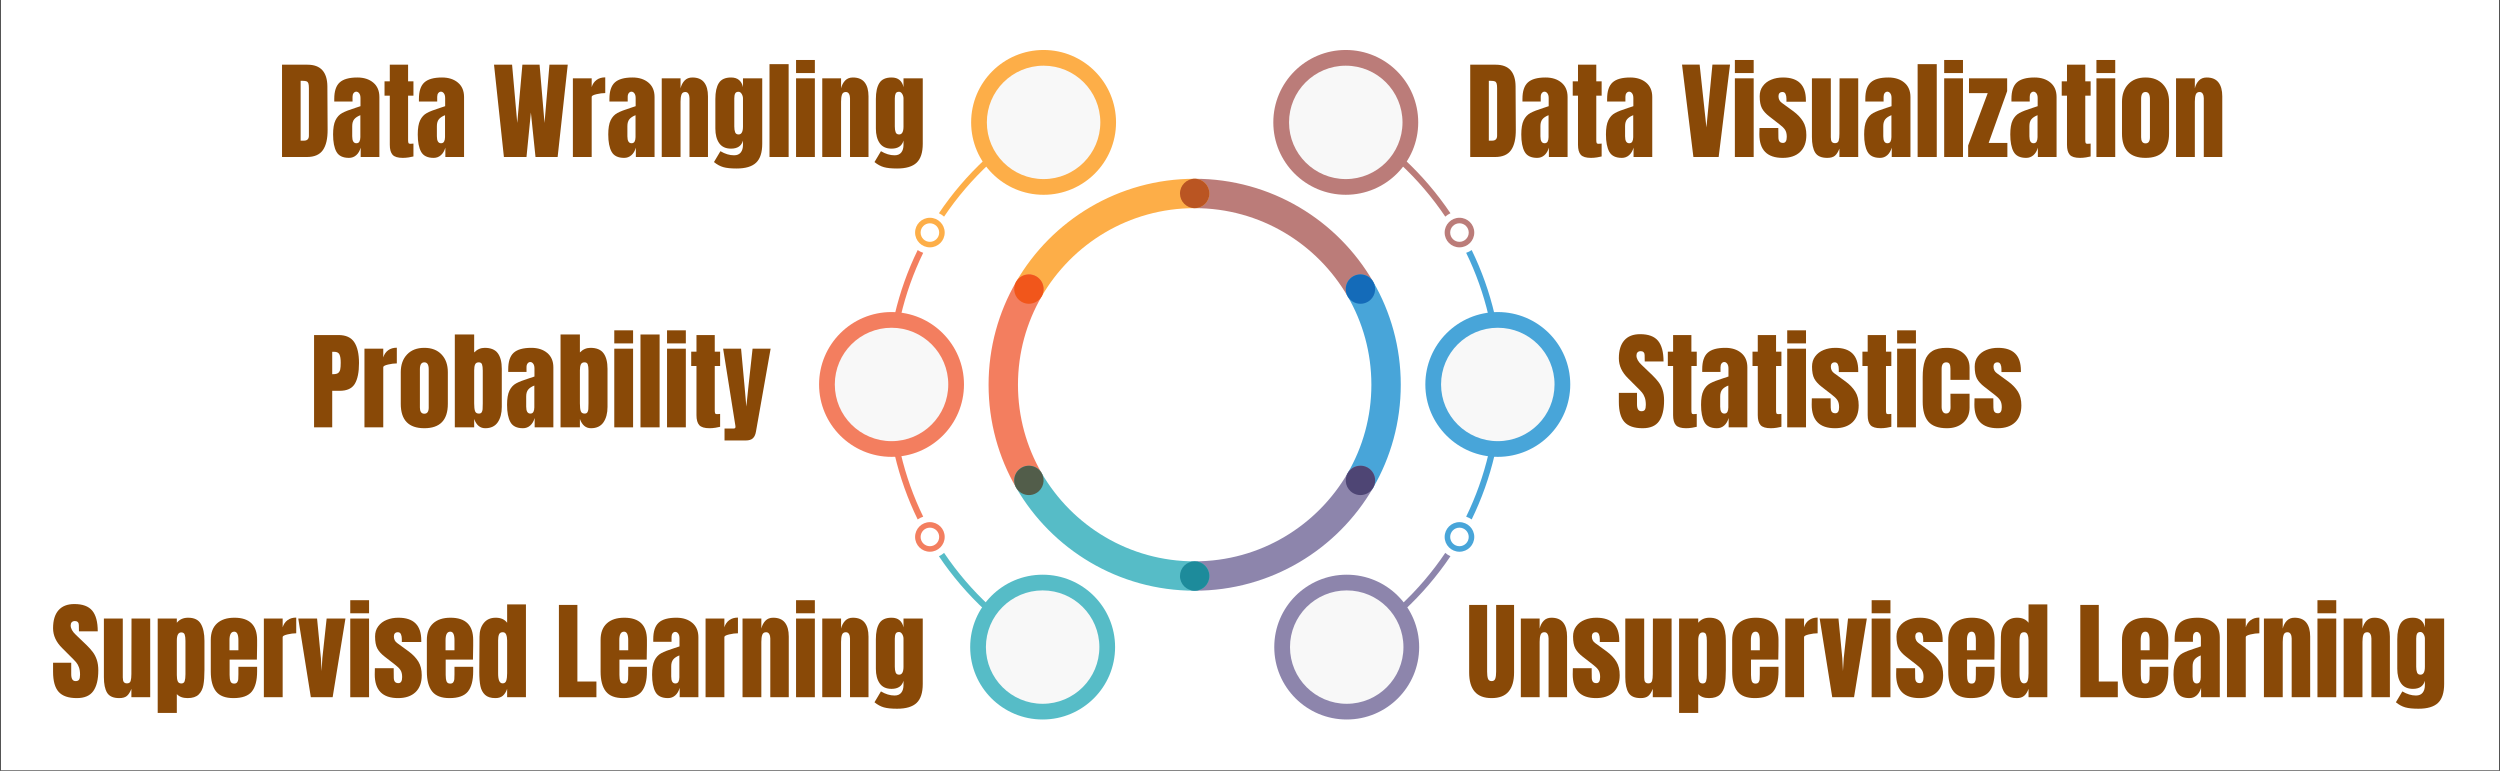
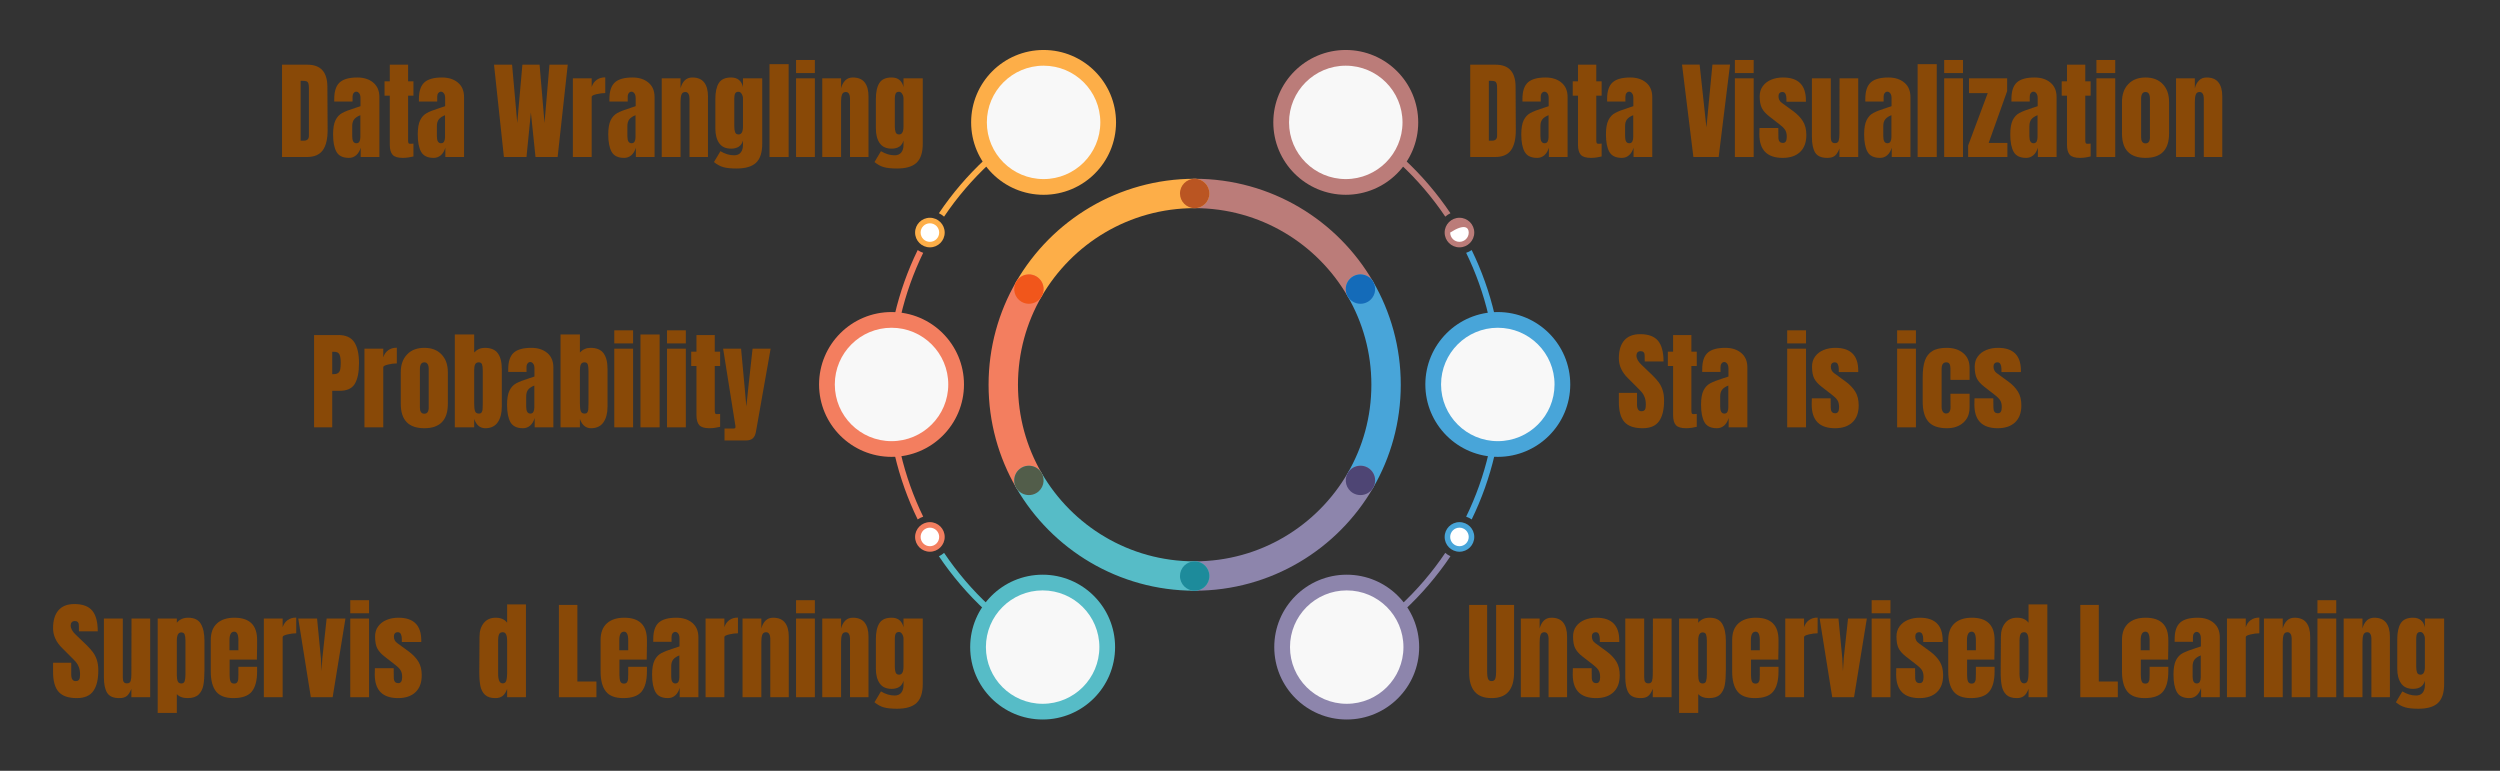
<svg xmlns="http://www.w3.org/2000/svg" width="1612" zoomAndPan="magnify" viewBox="0 0 1209 372.75" height="497" preserveAspectRatio="xMidYMid meet" version="1.0">
  <rect x="0" y="0" width="1209" height="372.75" fill="#333333" stroke="none" />
  <defs>
    <g />
    <clipPath id="c0fc700fd4">
      <path d="M 0.406 0 L 1208.594 0 L 1208.594 372.5 L 0.406 372.5 Z M 0.406 0 " clip-rule="nonzero" />
    </clipPath>
    <clipPath id="0c9516271c">
      <path d="M 616 277.742 L 686.555 277.742 L 686.555 347.945 L 616 347.945 Z M 616 277.742 " clip-rule="nonzero" />
    </clipPath>
    <clipPath id="a3f78e3209">
      <path d="M 689.004 150.547 L 759.371 150.547 L 759.371 221 L 689.004 221 Z M 689.004 150.547 " clip-rule="nonzero" />
    </clipPath>
    <clipPath id="37a88b37c6">
      <path d="M 615 24.164 L 686 24.164 L 686 95 L 615 95 Z M 615 24.164 " clip-rule="nonzero" />
    </clipPath>
    <clipPath id="8f4ddc32ae">
      <path d="M 469 277.742 L 539.699 277.742 L 539.699 347.945 L 469 347.945 Z M 469 277.742 " clip-rule="nonzero" />
    </clipPath>
    <clipPath id="1a5f29fbe0">
      <path d="M 396.008 150 L 467 150 L 467 221 L 396.008 221 Z M 396.008 150 " clip-rule="nonzero" />
    </clipPath>
    <clipPath id="af2ba26c3a">
      <path d="M 469 24.164 L 540 24.164 L 540 95 L 469 95 Z M 469 24.164 " clip-rule="nonzero" />
    </clipPath>
  </defs>
  <g clip-path="url(#c0fc700fd4)">
-     <path fill="#ffffff" d="M 0.406 0 L 1208.594 0 L 1208.594 372.5 L 0.406 372.5 Z M 0.406 0 " fill-opacity="1" fill-rule="nonzero" />
-   </g>
+     </g>
  <path fill="#fdae48" d="M 442.539 112.469 C 442.539 116.422 445.742 119.621 449.699 119.621 L 449.707 119.621 C 453.656 119.621 456.855 116.418 456.855 112.469 C 456.855 108.523 453.66 105.32 449.711 105.312 L 449.699 105.312 C 445.742 105.312 442.539 108.516 442.539 112.469 " fill-opacity="1" fill-rule="nonzero" />
  <path fill="#ffffff" d="M 454.188 112.469 C 454.188 109.992 452.176 107.984 449.699 107.984 C 447.227 107.984 445.211 109.992 445.211 112.469 C 445.211 114.945 447.227 116.953 449.699 116.953 C 452.176 116.953 454.188 114.945 454.188 112.469 " fill-opacity="1" fill-rule="nonzero" />
  <path fill="#fdae48" d="M 505.758 59.148 L 504.281 56.551 C 484.145 67.984 466.938 83.98 454.059 103.121 C 454.973 103.547 455.812 104.102 456.555 104.766 C 469.176 86.016 486.031 70.352 505.758 59.148 " fill-opacity="1" fill-rule="nonzero" />
  <path fill="#f37e5f" d="M 442.539 259.66 C 442.539 263.613 445.742 266.816 449.699 266.816 L 449.707 266.816 C 453.656 266.812 456.855 263.613 456.855 259.66 C 456.855 255.711 453.66 252.516 449.711 252.504 L 449.699 252.504 C 445.742 252.504 442.539 255.711 442.539 259.66 " fill-opacity="1" fill-rule="nonzero" />
  <path fill="#ffffff" d="M 454.188 259.66 C 454.188 257.188 452.176 255.176 449.699 255.176 C 447.227 255.176 445.211 257.188 445.211 259.66 C 445.211 262.137 447.227 264.145 449.699 264.145 C 452.176 264.145 454.188 262.137 454.188 259.66 " fill-opacity="1" fill-rule="nonzero" />
  <path fill="#f37e5f" d="M 428.805 186.066 C 428.805 209.426 434.191 231.523 443.789 251.203 C 444.602 250.637 445.5 250.18 446.461 249.863 C 437.07 230.594 431.793 208.945 431.793 186.066 L 428.805 186.066 " fill-opacity="1" fill-rule="nonzero" />
  <path fill="#f37e5f" d="M 446.461 122.262 C 445.5 121.949 444.602 121.496 443.789 120.926 C 434.191 140.602 428.805 162.703 428.805 186.066 L 431.793 186.066 C 431.793 163.184 437.07 141.535 446.461 122.262 " fill-opacity="1" fill-rule="nonzero" />
  <path fill="#56bcc7" d="M 505.758 312.98 C 486.031 301.777 469.176 286.113 456.559 267.363 C 455.812 268.027 454.973 268.578 454.059 269.004 C 466.938 288.152 484.145 304.145 504.281 315.574 L 505.758 312.98 " fill-opacity="1" fill-rule="nonzero" />
  <path fill="#bb7c79" d="M 712.957 112.469 C 712.957 116.418 709.75 119.621 705.793 119.621 L 705.785 119.621 C 701.836 119.617 698.633 116.418 698.633 112.465 C 698.633 108.52 701.832 105.32 705.777 105.312 L 705.793 105.312 C 709.75 105.312 712.957 108.512 712.957 112.469 " fill-opacity="1" fill-rule="nonzero" />
-   <path fill="#ffffff" d="M 701.309 112.469 C 701.309 109.992 703.32 107.98 705.793 107.98 C 708.27 107.98 710.277 109.992 710.277 112.469 C 710.277 114.945 708.27 116.949 705.793 116.949 C 703.32 116.949 701.309 114.945 701.309 112.469 " fill-opacity="1" fill-rule="nonzero" />
+   <path fill="#ffffff" d="M 701.309 112.469 C 708.27 107.98 710.277 109.992 710.277 112.469 C 710.277 114.945 708.27 116.949 705.793 116.949 C 703.32 116.949 701.309 114.945 701.309 112.469 " fill-opacity="1" fill-rule="nonzero" />
  <path fill="#bb7c79" d="M 649.734 59.148 L 651.211 56.551 C 671.352 67.984 688.555 83.977 701.434 103.121 C 700.52 103.547 699.684 104.102 698.938 104.766 C 686.32 86.016 669.465 70.352 649.734 59.148 " fill-opacity="1" fill-rule="nonzero" />
  <path fill="#48a5d9" d="M 712.957 259.66 C 712.957 263.613 709.75 266.816 705.793 266.816 L 705.785 266.816 C 701.836 266.812 698.633 263.609 698.633 259.66 C 698.633 255.711 701.832 252.516 705.777 252.504 L 705.793 252.504 C 709.75 252.504 712.957 255.711 712.957 259.66 " fill-opacity="1" fill-rule="nonzero" />
  <path fill="#ffffff" d="M 701.309 259.66 C 701.309 257.188 703.32 255.176 705.793 255.176 C 708.27 255.176 710.277 257.188 710.277 259.66 C 710.277 262.133 708.27 264.145 705.793 264.145 C 703.32 264.145 701.309 262.133 701.309 259.66 " fill-opacity="1" fill-rule="nonzero" />
  <path fill="#48a5d9" d="M 726.688 186.062 C 726.688 209.422 721.301 231.523 711.703 251.203 C 710.891 250.633 709.992 250.18 709.031 249.863 C 718.426 230.594 723.695 208.945 723.695 186.062 L 726.688 186.062 " fill-opacity="1" fill-rule="nonzero" />
  <path fill="#48a5d9" d="M 709.031 122.262 C 709.992 121.949 710.891 121.492 711.703 120.926 C 721.301 140.598 726.688 162.703 726.688 186.062 L 723.695 186.062 C 723.695 163.184 718.426 141.535 709.031 122.262 " fill-opacity="1" fill-rule="nonzero" />
  <path fill="#8d85ac" d="M 649.734 312.98 C 669.465 301.773 686.32 286.109 698.938 267.359 C 699.684 268.023 700.52 268.578 701.434 269.004 C 688.555 288.148 671.352 304.141 651.211 315.574 L 649.734 312.98 " fill-opacity="1" fill-rule="nonzero" />
  <g clip-path="url(#0c9516271c)">
    <path fill="#8d85ac" d="M 616.234 312.938 C 616.234 332.277 631.922 347.953 651.273 347.953 C 670.625 347.953 686.309 332.277 686.309 312.938 C 686.312 293.594 670.625 277.922 651.273 277.922 C 631.922 277.922 616.234 293.594 616.234 312.938 " fill-opacity="1" fill-rule="nonzero" />
  </g>
  <path fill="#f8f8f8" d="M 623.84 312.938 C 623.84 297.793 636.121 285.52 651.273 285.52 C 666.426 285.52 678.707 297.793 678.707 312.938 C 678.707 328.078 666.426 340.355 651.273 340.355 C 636.121 340.355 623.84 328.078 623.84 312.938 " fill-opacity="1" fill-rule="nonzero" />
  <g clip-path="url(#a3f78e3209)">
    <path fill="#48a5d9" d="M 689.297 185.926 C 689.301 205.262 704.984 220.938 724.336 220.938 C 743.688 220.938 759.375 205.262 759.375 185.926 C 759.375 166.582 743.688 150.906 724.336 150.906 C 704.984 150.906 689.297 166.582 689.297 185.926 " fill-opacity="1" fill-rule="nonzero" />
  </g>
  <path fill="#f8f8f8" d="M 696.898 185.926 C 696.898 170.781 709.184 158.504 724.332 158.504 C 739.488 158.504 751.773 170.781 751.773 185.926 C 751.77 201.066 739.488 213.344 724.332 213.344 C 709.184 213.344 696.898 201.066 696.898 185.926 " fill-opacity="1" fill-rule="nonzero" />
  <g clip-path="url(#37a88b37c6)">
    <path fill="#bb7c79" d="M 615.773 59.184 C 615.773 78.52 631.465 94.199 650.816 94.199 C 670.164 94.199 685.852 78.52 685.852 59.184 C 685.855 39.844 670.164 24.168 650.816 24.168 C 631.465 24.168 615.773 39.844 615.773 59.184 " fill-opacity="1" fill-rule="nonzero" />
  </g>
  <path fill="#f8f8f8" d="M 623.379 59.184 C 623.379 44.039 635.664 31.762 650.812 31.766 C 665.969 31.762 678.25 44.039 678.25 59.184 C 678.25 74.324 665.969 86.602 650.812 86.602 C 635.664 86.602 623.379 74.324 623.379 59.184 " fill-opacity="1" fill-rule="nonzero" />
  <g clip-path="url(#8f4ddc32ae)">
    <path fill="#56bcc7" d="M 469.18 312.938 C 469.18 332.277 484.871 347.953 504.219 347.953 C 523.57 347.953 539.258 332.277 539.258 312.938 C 539.258 293.598 523.57 277.922 504.219 277.922 C 484.871 277.922 469.18 293.598 469.18 312.938 " fill-opacity="1" fill-rule="nonzero" />
  </g>
  <path fill="#f8f8f8" d="M 476.785 312.938 C 476.785 297.797 489.066 285.52 504.215 285.52 C 519.371 285.52 531.656 297.797 531.656 312.938 C 531.656 328.078 519.371 340.355 504.219 340.355 C 489.066 340.359 476.785 328.078 476.785 312.938 " fill-opacity="1" fill-rule="nonzero" />
  <g clip-path="url(#1a5f29fbe0)">
    <path fill="#f37e5f" d="M 396.105 185.926 C 396.105 205.262 411.797 220.938 431.145 220.938 C 450.496 220.938 466.184 205.262 466.184 185.926 C 466.184 166.582 450.496 150.906 431.145 150.906 C 411.797 150.906 396.105 166.582 396.105 185.926 " fill-opacity="1" fill-rule="nonzero" />
  </g>
  <path fill="#f8f8f8" d="M 403.711 185.926 C 403.711 170.781 415.992 158.504 431.145 158.504 C 446.297 158.504 458.582 170.781 458.582 185.926 C 458.582 201.066 446.297 213.344 431.145 213.344 C 415.992 213.344 403.711 201.066 403.711 185.926 " fill-opacity="1" fill-rule="nonzero" />
  <g clip-path="url(#af2ba26c3a)">
    <path fill="#fdae48" d="M 469.641 59.184 C 469.641 78.523 485.328 94.203 504.676 94.203 C 524.027 94.203 539.715 78.523 539.715 59.184 C 539.715 39.844 524.031 24.172 504.676 24.168 C 485.328 24.168 469.637 39.844 469.641 59.184 " fill-opacity="1" fill-rule="nonzero" />
  </g>
  <path fill="#f8f8f8" d="M 477.242 59.184 C 477.242 44.043 489.527 31.762 504.676 31.766 C 519.832 31.766 532.113 44.043 532.113 59.184 C 532.113 74.328 519.832 86.602 504.676 86.602 C 489.527 86.602 477.242 74.328 477.242 59.184 " fill-opacity="1" fill-rule="nonzero" />
  <path fill="#bb7c79" d="M 651.758 143.363 C 636.965 117.824 609.387 100.66 577.746 100.66 C 573.816 100.66 570.637 97.484 570.637 93.555 C 570.637 89.637 573.816 86.453 577.746 86.453 C 614.621 86.461 646.848 106.492 664.066 136.25 C 666.027 139.645 664.867 143.984 661.477 145.953 C 660.352 146.602 659.125 146.906 657.922 146.906 C 655.469 146.906 653.082 145.637 651.758 143.363 " fill-opacity="1" fill-rule="nonzero" />
  <path fill="#fdae48" d="M 494.016 145.953 C 490.617 143.984 489.457 139.645 491.422 136.25 C 508.641 106.492 540.867 86.461 577.746 86.453 C 581.664 86.461 584.852 89.637 584.852 93.555 C 584.852 97.484 581.664 100.66 577.746 100.66 C 546.105 100.66 518.523 117.824 503.73 143.363 C 502.406 145.637 500.02 146.906 497.57 146.906 C 496.359 146.906 495.137 146.602 494.016 145.953 " fill-opacity="1" fill-rule="nonzero" />
  <path fill="#48a5d9" d="M 654.355 238.465 C 650.953 236.5 649.793 232.156 651.758 228.766 C 659.039 216.195 663.195 201.645 663.199 186.066 C 663.195 170.477 659.039 155.934 651.758 143.363 C 649.793 139.973 650.953 135.621 654.355 133.66 C 657.75 131.695 662.098 132.852 664.066 136.25 C 672.547 150.898 677.418 167.938 677.41 186.066 C 677.418 204.188 672.547 221.227 664.066 235.875 C 662.746 238.148 660.359 239.422 657.906 239.422 C 656.695 239.422 655.477 239.113 654.355 238.465 " fill-opacity="1" fill-rule="nonzero" />
  <path fill="#f37e5f" d="M 491.422 235.875 C 482.934 221.227 478.074 204.188 478.074 186.066 C 478.074 167.938 482.934 150.898 491.422 136.25 C 493.391 132.852 497.738 131.695 501.137 133.66 C 504.531 135.621 505.691 139.965 503.73 143.363 C 496.453 155.934 492.297 170.477 492.289 186.066 C 492.297 201.645 496.453 216.195 503.73 228.766 C 505.691 232.156 504.531 236.5 501.137 238.465 C 500.016 239.113 498.789 239.422 497.582 239.422 C 495.133 239.422 492.738 238.148 491.422 235.875 " fill-opacity="1" fill-rule="nonzero" />
  <path fill="#8d85ac" d="M 570.637 278.566 C 570.637 274.645 573.816 271.461 577.746 271.461 C 609.379 271.469 636.965 254.297 651.758 228.766 C 653.73 225.367 658.078 224.211 661.477 226.176 C 664.867 228.133 666.027 232.477 664.066 235.875 C 646.848 265.633 614.621 285.668 577.746 285.668 C 573.816 285.668 570.637 282.488 570.637 278.566 " fill-opacity="1" fill-rule="nonzero" />
  <path fill="#56bcc7" d="M 491.422 235.875 C 489.461 232.477 490.617 228.133 494.016 226.176 C 497.414 224.211 501.762 225.367 503.73 228.766 C 518.52 254.297 546.105 271.469 577.746 271.469 C 581.664 271.469 584.852 274.645 584.852 278.566 C 584.852 282.488 581.664 285.668 577.746 285.668 C 540.867 285.668 508.637 265.633 491.422 235.875 " fill-opacity="1" fill-rule="nonzero" />
  <path fill="#ba5522" d="M 577.746 100.66 L 577.715 100.66 C 573.805 100.645 570.637 97.469 570.637 93.555 C 570.637 89.637 573.816 86.453 577.746 86.453 C 581.664 86.461 584.852 89.637 584.852 93.555 C 584.852 97.484 581.664 100.66 577.746 100.66 " fill-opacity="1" fill-rule="nonzero" />
  <path fill="#355067" d="M 654.672 133.488 C 655.637 132.992 656.66 132.738 657.68 132.707 C 656.66 132.738 655.637 132.992 654.672 133.488 M 658.141 132.707 C 658.059 132.703 657.984 132.703 657.906 132.703 C 657.984 132.703 658.059 132.703 658.141 132.707 " fill-opacity="1" fill-rule="nonzero" />
  <path fill="#146bb9" d="M 657.922 146.906 C 655.469 146.906 653.082 145.637 651.758 143.363 C 651.117 142.25 650.809 141.035 650.805 139.832 C 650.797 137.371 652.07 134.977 654.355 133.66 C 654.457 133.602 654.562 133.539 654.672 133.488 C 655.637 132.992 656.66 132.738 657.68 132.707 C 657.758 132.703 657.836 132.703 657.906 132.703 C 657.984 132.703 658.059 132.703 658.141 132.707 C 660.512 132.781 662.789 134.047 664.066 136.25 L 664.066 136.258 C 666.027 139.648 664.867 143.996 661.477 145.953 C 660.352 146.602 659.125 146.906 657.922 146.906 " fill-opacity="1" fill-rule="nonzero" />
  <path fill="#fdae48" d="M 491.422 136.25 L 491.438 136.223 C 491.469 136.176 491.492 136.129 491.52 136.082 C 491.488 136.141 491.453 136.195 491.422 136.25 " fill-opacity="1" fill-rule="nonzero" />
  <path fill="#fb7714" d="M 491.422 136.25 C 491.453 136.195 491.488 136.141 491.52 136.082 C 492.598 134.332 494.324 133.207 496.207 132.836 C 494.266 133.219 492.492 134.402 491.422 136.25 M 496.215 132.836 C 496.227 132.832 496.246 132.832 496.258 132.828 C 496.246 132.832 496.227 132.832 496.215 132.836 " fill-opacity="1" fill-rule="nonzero" />
  <path fill="#f1561b" d="M 497.57 146.906 C 496.359 146.906 495.137 146.602 494.016 145.953 C 490.617 143.984 489.457 139.645 491.422 136.25 C 492.492 134.402 494.266 133.219 496.207 132.836 C 496.211 132.836 496.211 132.836 496.215 132.836 C 496.227 132.832 496.246 132.832 496.258 132.828 C 496.691 132.746 497.133 132.703 497.578 132.703 C 498.789 132.703 500.016 133.012 501.137 133.66 C 503.418 134.977 504.691 137.371 504.684 139.828 C 504.68 141.027 504.371 142.25 503.73 143.363 L 503.723 143.371 C 502.402 145.645 500.02 146.906 497.57 146.906 " fill-opacity="1" fill-rule="nonzero" />
  <path fill="#285692" d="M 651.824 228.66 C 653.109 226.523 655.355 225.297 657.691 225.223 C 655.359 225.297 653.109 226.523 651.824 228.66 M 661.477 226.176 C 661.371 226.113 661.262 226.059 661.156 226.004 C 661.262 226.059 661.371 226.113 661.477 226.176 M 658.031 225.219 C 657.992 225.219 657.957 225.219 657.922 225.219 C 657.957 225.219 657.992 225.219 658.031 225.219 " fill-opacity="1" fill-rule="nonzero" />
  <path fill="#4e4574" d="M 657.906 239.422 C 656.695 239.422 655.477 239.113 654.355 238.465 C 650.961 236.5 649.801 232.156 651.758 228.766 C 651.781 228.73 651.801 228.695 651.824 228.66 C 653.109 226.523 655.359 225.297 657.691 225.223 C 657.766 225.219 657.844 225.219 657.922 225.219 C 657.957 225.219 657.992 225.219 658.031 225.219 C 659.094 225.234 660.156 225.488 661.156 226.004 C 661.262 226.059 661.371 226.113 661.477 226.176 C 663.754 227.492 665.027 229.887 665.02 232.344 C 665.016 233.543 664.711 234.762 664.066 235.875 L 664.051 235.891 C 662.73 238.16 660.352 239.422 657.906 239.422 " fill-opacity="1" fill-rule="nonzero" />
  <path fill="#e83e23" d="M 494.336 226.004 C 495.293 225.508 496.324 225.254 497.344 225.223 C 496.324 225.254 495.293 225.508 494.336 226.004 M 497.801 225.223 C 497.723 225.219 497.648 225.219 497.57 225.219 C 497.648 225.219 497.723 225.219 497.801 225.223 " fill-opacity="1" fill-rule="nonzero" />
  <path fill="#525d4a" d="M 497.582 239.422 C 495.133 239.422 492.762 238.16 491.438 235.898 L 491.422 235.875 C 490.777 234.762 490.473 233.543 490.469 232.344 C 490.461 229.887 491.73 227.492 494.016 226.176 C 494.121 226.113 494.227 226.059 494.336 226.004 C 495.293 225.508 496.324 225.254 497.344 225.223 C 497.422 225.219 497.496 225.219 497.57 225.219 C 497.648 225.219 497.723 225.219 497.801 225.223 C 500.176 225.297 502.453 226.559 503.73 228.766 C 505.691 232.164 504.531 236.508 501.137 238.465 C 500.016 239.113 498.789 239.422 497.582 239.422 " fill-opacity="1" fill-rule="nonzero" />
  <path fill="#306286" d="M 577.746 285.668 C 581.664 285.668 584.852 282.488 584.852 278.566 C 584.852 282.48 581.688 285.656 577.777 285.668 C 577.766 285.668 577.758 285.668 577.746 285.668 " fill-opacity="1" fill-rule="nonzero" />
  <path fill="#1d8b9b" d="M 577.746 285.668 C 573.816 285.668 570.637 282.488 570.637 278.566 C 570.637 274.645 573.809 271.469 577.738 271.469 L 577.746 271.469 C 581.664 271.469 584.852 274.645 584.852 278.566 C 584.852 282.488 581.664 285.668 577.746 285.668 " fill-opacity="1" fill-rule="nonzero" />
  <g fill="#894907" fill-opacity="1">
    <g transform="translate(134.417, 75.929)">
      <g>
        <path d="M 1.969 -44.641 L 14.297 -44.641 C 17.484 -44.641 19.875 -43.754 21.469 -41.984 C 23.062 -40.223 23.875 -37.609 23.906 -34.141 L 24.016 -13.25 C 24.047 -8.852 23.281 -5.547 21.719 -3.328 C 20.164 -1.109 17.586 0 13.984 0 L 1.969 0 Z M 12.531 -7.906 C 14.156 -7.906 14.969 -8.703 14.969 -10.297 L 14.969 -33.312 C 14.969 -34.312 14.891 -35.062 14.734 -35.562 C 14.578 -36.07 14.289 -36.41 13.875 -36.578 C 13.457 -36.754 12.816 -36.844 11.953 -36.844 L 10.969 -36.844 L 10.969 -7.906 Z M 12.531 -7.906 " />
      </g>
    </g>
  </g>
  <g fill="#894907" fill-opacity="1">
    <g transform="translate(160.034, 75.929)">
      <g>
        <path d="M 8.734 0.422 C 5.785 0.422 3.766 -0.555 2.672 -2.516 C 1.586 -4.473 1.047 -7.27 1.047 -10.906 C 1.047 -13.883 1.43 -16.172 2.203 -17.766 C 2.984 -19.359 4.066 -20.531 5.453 -21.281 C 6.836 -22.031 8.953 -22.852 11.797 -23.75 L 14.297 -24.578 L 14.297 -28.484 C 14.297 -29.484 14.094 -30.25 13.688 -30.781 C 13.289 -31.32 12.816 -31.594 12.266 -31.594 C 11.773 -31.594 11.348 -31.367 10.984 -30.922 C 10.629 -30.473 10.453 -29.867 10.453 -29.109 L 10.453 -26.812 L 1.609 -26.812 L 1.609 -28.062 C 1.609 -31.801 2.484 -34.469 4.234 -36.062 C 5.984 -37.656 8.832 -38.453 12.781 -38.453 C 15.938 -38.453 18.5 -37.629 20.469 -35.984 C 22.445 -34.336 23.438 -32.008 23.438 -29 L 23.438 0 L 14.391 0 L 14.391 -4.516 C 13.941 -2.961 13.223 -1.75 12.234 -0.875 C 11.242 -0.008 10.078 0.422 8.734 0.422 Z M 12.312 -6.656 C 13.008 -6.656 13.504 -6.938 13.797 -7.5 C 14.086 -8.07 14.234 -8.773 14.234 -9.609 L 14.234 -20.219 C 12.891 -19.695 11.895 -19.035 11.25 -18.234 C 10.613 -17.441 10.297 -16.336 10.297 -14.922 L 10.297 -10.031 C 10.297 -7.781 10.969 -6.656 12.312 -6.656 Z M 12.312 -6.656 " />
      </g>
    </g>
  </g>
  <g fill="#894907" fill-opacity="1">
    <g transform="translate(185.131, 75.929)">
      <g>
        <path d="M 9.672 0.422 C 7.273 0.422 5.625 -0.078 4.719 -1.078 C 3.82 -2.086 3.375 -3.703 3.375 -5.922 L 3.375 -29.672 L 0.828 -29.672 L 0.828 -36.594 L 3.375 -36.594 L 3.375 -44.641 L 12.219 -44.641 L 12.219 -36.594 L 14.812 -36.594 L 14.812 -29.672 L 12.219 -29.672 L 12.219 -8.312 C 12.219 -7.656 12.27 -7.172 12.375 -6.859 C 12.477 -6.547 12.754 -6.391 13.203 -6.391 C 13.547 -6.391 13.875 -6.406 14.188 -6.438 C 14.5 -6.477 14.707 -6.5 14.812 -6.5 L 14.812 -0.266 C 14.289 -0.117 13.535 0.031 12.547 0.188 C 11.555 0.344 10.598 0.422 9.672 0.422 Z M 9.672 0.422 " />
      </g>
    </g>
  </g>
  <g fill="#894907" fill-opacity="1">
    <g transform="translate(200.979, 75.929)">
      <g>
        <path d="M 8.734 0.422 C 5.785 0.422 3.766 -0.555 2.672 -2.516 C 1.586 -4.473 1.047 -7.27 1.047 -10.906 C 1.047 -13.883 1.43 -16.172 2.203 -17.766 C 2.984 -19.359 4.066 -20.531 5.453 -21.281 C 6.836 -22.031 8.953 -22.852 11.797 -23.75 L 14.297 -24.578 L 14.297 -28.484 C 14.297 -29.484 14.094 -30.25 13.688 -30.781 C 13.289 -31.32 12.816 -31.594 12.266 -31.594 C 11.773 -31.594 11.348 -31.367 10.984 -30.922 C 10.629 -30.473 10.453 -29.867 10.453 -29.109 L 10.453 -26.812 L 1.609 -26.812 L 1.609 -28.062 C 1.609 -31.801 2.484 -34.469 4.234 -36.062 C 5.984 -37.656 8.832 -38.453 12.781 -38.453 C 15.938 -38.453 18.5 -37.629 20.469 -35.984 C 22.445 -34.336 23.438 -32.008 23.438 -29 L 23.438 0 L 14.391 0 L 14.391 -4.516 C 13.941 -2.961 13.223 -1.75 12.234 -0.875 C 11.242 -0.008 10.078 0.422 8.734 0.422 Z M 12.312 -6.656 C 13.008 -6.656 13.504 -6.938 13.797 -7.5 C 14.086 -8.07 14.234 -8.773 14.234 -9.609 L 14.234 -20.219 C 12.891 -19.695 11.895 -19.035 11.25 -18.234 C 10.613 -17.441 10.297 -16.336 10.297 -14.922 L 10.297 -10.031 C 10.297 -7.781 10.969 -6.656 12.312 -6.656 Z M 12.312 -6.656 " />
      </g>
    </g>
  </g>
  <g fill="#894907" fill-opacity="1">
    <g transform="translate(226.077, 75.929)">
      <g />
    </g>
  </g>
  <g fill="#894907" fill-opacity="1">
    <g transform="translate(238.236, 75.929)">
      <g>
        <path d="M 5.453 0 L 0.672 -44.641 L 9.406 -44.641 L 11.906 -16.469 L 14.391 -44.641 L 22.703 -44.641 L 25.094 -16.469 L 27.484 -44.641 L 36.328 -44.641 L 31.438 0 L 20.734 0 L 18.5 -21.516 L 16.375 0 Z M 5.453 0 " />
      </g>
    </g>
  </g>
  <g fill="#894907" fill-opacity="1">
    <g transform="translate(275.232, 75.929)">
      <g>
        <path d="M 1.812 -38.047 L 10.906 -38.047 L 10.906 -33.828 C 11.363 -35.316 12.156 -36.469 13.281 -37.281 C 14.406 -38.102 15.801 -38.516 17.469 -38.516 L 17.469 -30.922 C 16.176 -30.922 14.758 -30.738 13.219 -30.375 C 11.676 -30.008 10.906 -29.586 10.906 -29.109 L 10.906 0 L 1.812 0 Z M 1.812 -38.047 " />
      </g>
    </g>
  </g>
  <g fill="#894907" fill-opacity="1">
    <g transform="translate(293.107, 75.929)">
      <g>
        <path d="M 8.734 0.422 C 5.785 0.422 3.766 -0.555 2.672 -2.516 C 1.586 -4.473 1.047 -7.27 1.047 -10.906 C 1.047 -13.883 1.43 -16.172 2.203 -17.766 C 2.984 -19.359 4.066 -20.531 5.453 -21.281 C 6.836 -22.031 8.953 -22.852 11.797 -23.75 L 14.297 -24.578 L 14.297 -28.484 C 14.297 -29.484 14.094 -30.25 13.688 -30.781 C 13.289 -31.32 12.816 -31.594 12.266 -31.594 C 11.773 -31.594 11.348 -31.367 10.984 -30.922 C 10.629 -30.473 10.453 -29.867 10.453 -29.109 L 10.453 -26.812 L 1.609 -26.812 L 1.609 -28.062 C 1.609 -31.801 2.484 -34.469 4.234 -36.062 C 5.984 -37.656 8.832 -38.453 12.781 -38.453 C 15.938 -38.453 18.5 -37.629 20.469 -35.984 C 22.445 -34.336 23.438 -32.008 23.438 -29 L 23.438 0 L 14.391 0 L 14.391 -4.516 C 13.941 -2.961 13.223 -1.75 12.234 -0.875 C 11.242 -0.008 10.078 0.422 8.734 0.422 Z M 12.312 -6.656 C 13.008 -6.656 13.504 -6.938 13.797 -7.5 C 14.086 -8.07 14.234 -8.773 14.234 -9.609 L 14.234 -20.219 C 12.891 -19.695 11.895 -19.035 11.25 -18.234 C 10.613 -17.441 10.297 -16.336 10.297 -14.922 L 10.297 -10.031 C 10.297 -7.781 10.969 -6.656 12.312 -6.656 Z M 12.312 -6.656 " />
      </g>
    </g>
  </g>
  <g fill="#894907" fill-opacity="1">
    <g transform="translate(318.204, 75.929)">
      <g>
        <path d="M 1.812 -38.047 L 10.906 -38.047 L 10.906 -33.203 C 11.289 -34.766 11.953 -36.031 12.891 -37 C 13.828 -37.969 15.07 -38.453 16.625 -38.453 C 19.188 -38.453 21.082 -37.664 22.312 -36.094 C 23.551 -34.52 24.172 -32.273 24.172 -29.359 L 24.172 0 L 15.234 0 L 15.234 -28.422 C 15.234 -29.254 15.066 -29.961 14.734 -30.547 C 14.398 -31.141 13.891 -31.438 13.203 -31.438 C 12.266 -31.438 11.645 -31.008 11.344 -30.156 C 11.051 -29.312 10.906 -28.18 10.906 -26.766 L 10.906 0 L 1.812 0 Z M 1.812 -38.047 " />
      </g>
    </g>
  </g>
  <g fill="#894907" fill-opacity="1">
    <g transform="translate(344.133, 75.929)">
      <g>
        <path d="M 12.062 5.562 C 9.352 5.562 7.227 5.344 5.688 4.906 C 4.145 4.477 2.629 3.656 1.141 2.438 L 4.266 -2.812 C 6.484 -1.488 8.68 -0.828 10.859 -0.828 C 12.285 -0.828 13.359 -1.273 14.078 -2.172 C 14.805 -3.078 15.172 -4.312 15.172 -5.875 L 15.172 -7.953 C 14.441 -5.348 12.52 -4.047 9.406 -4.047 C 6.812 -4.047 4.895 -4.93 3.656 -6.703 C 2.426 -8.473 1.812 -10.828 1.812 -13.766 L 1.812 -28.062 C 1.812 -31.426 2.375 -34 3.5 -35.781 C 4.633 -37.562 6.602 -38.453 9.406 -38.453 C 11.031 -38.453 12.316 -38.047 13.266 -37.234 C 14.223 -36.422 14.859 -35.27 15.172 -33.781 L 15.172 -38.047 L 24.484 -38.047 L 24.484 -6.438 C 24.484 -2.176 23.492 0.883 21.516 2.75 C 19.535 4.625 16.383 5.562 12.062 5.562 Z M 13.047 -10.906 C 14.461 -10.906 15.172 -12.191 15.172 -14.766 L 15.172 -28.328 C 15.172 -29.086 14.961 -29.812 14.547 -30.5 C 14.129 -31.195 13.613 -31.547 13 -31.547 C 12.195 -31.547 11.656 -31.258 11.375 -30.688 C 11.102 -30.113 10.969 -29.328 10.969 -28.328 L 10.969 -14.766 C 10.969 -13.617 11.102 -12.688 11.375 -11.969 C 11.656 -11.258 12.211 -10.906 13.047 -10.906 Z M 13.047 -10.906 " />
      </g>
    </g>
  </g>
  <g fill="#894907" fill-opacity="1">
    <g transform="translate(370.321, 75.929)">
      <g>
        <path d="M 1.812 0 L 1.812 -44.906 L 11.062 -44.906 L 11.062 0 Z M 1.812 0 " />
      </g>
    </g>
  </g>
  <g fill="#894907" fill-opacity="1">
    <g transform="translate(383.207, 75.929)">
      <g>
        <path d="M 1.766 -40.594 L 1.766 -46.922 L 10.859 -46.922 L 10.859 -40.594 Z M 1.766 0 L 1.766 -38.047 L 10.859 -38.047 L 10.859 0 Z M 1.766 0 " />
      </g>
    </g>
  </g>
  <g fill="#894907" fill-opacity="1">
    <g transform="translate(395.834, 75.929)">
      <g>
        <path d="M 1.812 -38.047 L 10.906 -38.047 L 10.906 -33.203 C 11.289 -34.766 11.953 -36.031 12.891 -37 C 13.828 -37.969 15.07 -38.453 16.625 -38.453 C 19.188 -38.453 21.082 -37.664 22.312 -36.094 C 23.551 -34.52 24.172 -32.273 24.172 -29.359 L 24.172 0 L 15.234 0 L 15.234 -28.422 C 15.234 -29.254 15.066 -29.961 14.734 -30.547 C 14.398 -31.141 13.891 -31.438 13.203 -31.438 C 12.266 -31.438 11.645 -31.008 11.344 -30.156 C 11.051 -29.312 10.906 -28.18 10.906 -26.766 L 10.906 0 L 1.812 0 Z M 1.812 -38.047 " />
      </g>
    </g>
  </g>
  <g fill="#894907" fill-opacity="1">
    <g transform="translate(421.763, 75.929)">
      <g>
        <path d="M 12.062 5.562 C 9.352 5.562 7.227 5.344 5.688 4.906 C 4.145 4.477 2.629 3.656 1.141 2.438 L 4.266 -2.812 C 6.484 -1.488 8.68 -0.828 10.859 -0.828 C 12.285 -0.828 13.359 -1.273 14.078 -2.172 C 14.805 -3.078 15.172 -4.312 15.172 -5.875 L 15.172 -7.953 C 14.441 -5.348 12.52 -4.047 9.406 -4.047 C 6.812 -4.047 4.895 -4.93 3.656 -6.703 C 2.426 -8.473 1.812 -10.828 1.812 -13.766 L 1.812 -28.062 C 1.812 -31.426 2.375 -34 3.5 -35.781 C 4.633 -37.562 6.602 -38.453 9.406 -38.453 C 11.031 -38.453 12.316 -38.047 13.266 -37.234 C 14.223 -36.422 14.859 -35.27 15.172 -33.781 L 15.172 -38.047 L 24.484 -38.047 L 24.484 -6.438 C 24.484 -2.176 23.492 0.883 21.516 2.75 C 19.535 4.625 16.383 5.562 12.062 5.562 Z M 13.047 -10.906 C 14.461 -10.906 15.172 -12.191 15.172 -14.766 L 15.172 -28.328 C 15.172 -29.086 14.961 -29.812 14.547 -30.5 C 14.129 -31.195 13.613 -31.547 13 -31.547 C 12.195 -31.547 11.656 -31.258 11.375 -30.688 C 11.102 -30.113 10.969 -29.328 10.969 -28.328 L 10.969 -14.766 C 10.969 -13.617 11.102 -12.688 11.375 -11.969 C 11.656 -11.258 12.211 -10.906 13.047 -10.906 Z M 13.047 -10.906 " />
      </g>
    </g>
  </g>
  <g fill="#894907" fill-opacity="1">
    <g transform="translate(709.03, 75.929)">
      <g>
        <path d="M 1.969 -44.641 L 14.297 -44.641 C 17.484 -44.641 19.875 -43.754 21.469 -41.984 C 23.062 -40.223 23.875 -37.609 23.906 -34.141 L 24.016 -13.25 C 24.047 -8.852 23.281 -5.547 21.719 -3.328 C 20.164 -1.109 17.586 0 13.984 0 L 1.969 0 Z M 12.531 -7.906 C 14.156 -7.906 14.969 -8.703 14.969 -10.297 L 14.969 -33.312 C 14.969 -34.312 14.891 -35.062 14.734 -35.562 C 14.578 -36.07 14.289 -36.41 13.875 -36.578 C 13.457 -36.754 12.816 -36.844 11.953 -36.844 L 10.969 -36.844 L 10.969 -7.906 Z M 12.531 -7.906 " />
      </g>
    </g>
  </g>
  <g fill="#894907" fill-opacity="1">
    <g transform="translate(734.647, 75.929)">
      <g>
        <path d="M 8.734 0.422 C 5.785 0.422 3.766 -0.555 2.672 -2.516 C 1.586 -4.473 1.047 -7.27 1.047 -10.906 C 1.047 -13.883 1.43 -16.172 2.203 -17.766 C 2.984 -19.359 4.066 -20.531 5.453 -21.281 C 6.836 -22.031 8.953 -22.852 11.797 -23.75 L 14.297 -24.578 L 14.297 -28.484 C 14.297 -29.484 14.094 -30.25 13.688 -30.781 C 13.289 -31.32 12.816 -31.594 12.266 -31.594 C 11.773 -31.594 11.348 -31.367 10.984 -30.922 C 10.629 -30.473 10.453 -29.867 10.453 -29.109 L 10.453 -26.812 L 1.609 -26.812 L 1.609 -28.062 C 1.609 -31.801 2.484 -34.469 4.234 -36.062 C 5.984 -37.656 8.832 -38.453 12.781 -38.453 C 15.938 -38.453 18.5 -37.629 20.469 -35.984 C 22.445 -34.336 23.438 -32.008 23.438 -29 L 23.438 0 L 14.391 0 L 14.391 -4.516 C 13.941 -2.961 13.223 -1.75 12.234 -0.875 C 11.242 -0.008 10.078 0.422 8.734 0.422 Z M 12.312 -6.656 C 13.008 -6.656 13.504 -6.938 13.797 -7.5 C 14.086 -8.07 14.234 -8.773 14.234 -9.609 L 14.234 -20.219 C 12.891 -19.695 11.895 -19.035 11.25 -18.234 C 10.613 -17.441 10.297 -16.336 10.297 -14.922 L 10.297 -10.031 C 10.297 -7.781 10.969 -6.656 12.312 -6.656 Z M 12.312 -6.656 " />
      </g>
    </g>
  </g>
  <g fill="#894907" fill-opacity="1">
    <g transform="translate(759.744, 75.929)">
      <g>
        <path d="M 9.672 0.422 C 7.273 0.422 5.625 -0.078 4.719 -1.078 C 3.82 -2.086 3.375 -3.703 3.375 -5.922 L 3.375 -29.672 L 0.828 -29.672 L 0.828 -36.594 L 3.375 -36.594 L 3.375 -44.641 L 12.219 -44.641 L 12.219 -36.594 L 14.812 -36.594 L 14.812 -29.672 L 12.219 -29.672 L 12.219 -8.312 C 12.219 -7.656 12.27 -7.172 12.375 -6.859 C 12.477 -6.547 12.754 -6.391 13.203 -6.391 C 13.547 -6.391 13.875 -6.406 14.188 -6.438 C 14.5 -6.477 14.707 -6.5 14.812 -6.5 L 14.812 -0.266 C 14.289 -0.117 13.535 0.031 12.547 0.188 C 11.555 0.344 10.598 0.422 9.672 0.422 Z M 9.672 0.422 " />
      </g>
    </g>
  </g>
  <g fill="#894907" fill-opacity="1">
    <g transform="translate(775.592, 75.929)">
      <g>
        <path d="M 8.734 0.422 C 5.785 0.422 3.766 -0.555 2.672 -2.516 C 1.586 -4.473 1.047 -7.27 1.047 -10.906 C 1.047 -13.883 1.43 -16.172 2.203 -17.766 C 2.984 -19.359 4.066 -20.531 5.453 -21.281 C 6.836 -22.031 8.953 -22.852 11.797 -23.75 L 14.297 -24.578 L 14.297 -28.484 C 14.297 -29.484 14.094 -30.25 13.688 -30.781 C 13.289 -31.32 12.816 -31.594 12.266 -31.594 C 11.773 -31.594 11.348 -31.367 10.984 -30.922 C 10.629 -30.473 10.453 -29.867 10.453 -29.109 L 10.453 -26.812 L 1.609 -26.812 L 1.609 -28.062 C 1.609 -31.801 2.484 -34.469 4.234 -36.062 C 5.984 -37.656 8.832 -38.453 12.781 -38.453 C 15.938 -38.453 18.5 -37.629 20.469 -35.984 C 22.445 -34.336 23.438 -32.008 23.438 -29 L 23.438 0 L 14.391 0 L 14.391 -4.516 C 13.941 -2.961 13.223 -1.75 12.234 -0.875 C 11.242 -0.008 10.078 0.422 8.734 0.422 Z M 12.312 -6.656 C 13.008 -6.656 13.504 -6.938 13.797 -7.5 C 14.086 -8.07 14.234 -8.773 14.234 -9.609 L 14.234 -20.219 C 12.891 -19.695 11.895 -19.035 11.25 -18.234 C 10.613 -17.441 10.297 -16.336 10.297 -14.922 L 10.297 -10.031 C 10.297 -7.781 10.969 -6.656 12.312 -6.656 Z M 12.312 -6.656 " />
      </g>
    </g>
  </g>
  <g fill="#894907" fill-opacity="1">
    <g transform="translate(800.69, 75.929)">
      <g />
    </g>
  </g>
  <g fill="#894907" fill-opacity="1">
    <g transform="translate(812.848, 75.929)">
      <g>
        <path d="M 6.078 0 L 0.578 -44.688 L 9.094 -44.688 L 12.375 -14.297 L 15.281 -44.688 L 23.797 -44.688 L 18.297 0 Z M 6.078 0 " />
      </g>
    </g>
  </g>
  <g fill="#894907" fill-opacity="1">
    <g transform="translate(837.218, 75.929)">
      <g>
        <path d="M 1.766 -40.594 L 1.766 -46.922 L 10.859 -46.922 L 10.859 -40.594 Z M 1.766 0 L 1.766 -38.047 L 10.859 -38.047 L 10.859 0 Z M 1.766 0 " />
      </g>
    </g>
  </g>
  <g fill="#894907" fill-opacity="1">
    <g transform="translate(849.845, 75.929)">
      <g>
        <path d="M 12.266 0.422 C 4.742 0.422 0.984 -3.391 0.984 -11.016 L 1.047 -14.031 L 10.141 -14.031 L 10.188 -9.562 C 10.188 -8.664 10.359 -7.984 10.703 -7.516 C 11.047 -7.047 11.617 -6.812 12.422 -6.812 C 13.629 -6.812 14.234 -7.797 14.234 -9.766 C 14.234 -11.223 13.945 -12.367 13.375 -13.203 C 12.812 -14.035 11.906 -14.914 10.656 -15.844 L 5.828 -19.594 C 4.16 -20.875 2.961 -22.195 2.234 -23.562 C 1.504 -24.938 1.141 -26.867 1.141 -29.359 C 1.141 -31.297 1.648 -32.945 2.672 -34.312 C 3.691 -35.688 5.051 -36.719 6.75 -37.406 C 8.445 -38.102 10.336 -38.453 12.422 -38.453 C 19.797 -38.453 23.484 -34.781 23.484 -27.438 L 23.484 -26.719 L 14.078 -26.719 L 14.078 -28.172 C 14.078 -29.066 13.93 -29.832 13.641 -30.469 C 13.348 -31.113 12.852 -31.438 12.156 -31.438 C 11.531 -31.438 11.051 -31.254 10.719 -30.891 C 10.395 -30.523 10.234 -30.035 10.234 -29.422 C 10.234 -28.023 10.77 -26.945 11.844 -26.188 L 17.469 -22.094 C 19.469 -20.602 21.004 -18.984 22.078 -17.234 C 23.16 -15.484 23.703 -13.273 23.703 -10.609 C 23.703 -7.066 22.695 -4.344 20.688 -2.438 C 18.676 -0.531 15.867 0.422 12.266 0.422 Z M 12.266 0.422 " />
      </g>
    </g>
  </g>
  <g fill="#894907" fill-opacity="1">
    <g transform="translate(874.526, 75.929)">
      <g>
        <path d="M 9.141 0.422 C 6.305 0.422 4.359 -0.426 3.297 -2.125 C 2.242 -3.82 1.719 -6.352 1.719 -9.719 L 1.719 -38.047 L 10.859 -38.047 L 10.859 -11.531 C 10.859 -11.289 10.859 -10.641 10.859 -9.578 C 10.859 -8.523 11.02 -7.781 11.344 -7.344 C 11.676 -6.914 12.191 -6.703 12.891 -6.703 C 13.828 -6.703 14.414 -7.094 14.656 -7.875 C 14.895 -8.656 15.016 -9.77 15.016 -11.219 L 15.016 -11.531 L 15.078 -38.047 L 24.109 -38.047 L 24.109 0 L 15.016 0 L 15.016 -4.047 C 14.391 -2.453 13.66 -1.305 12.828 -0.609 C 12.004 0.078 10.773 0.422 9.141 0.422 Z M 9.141 0.422 " />
      </g>
    </g>
  </g>
  <g fill="#894907" fill-opacity="1">
    <g transform="translate(900.455, 75.929)">
      <g>
        <path d="M 8.734 0.422 C 5.785 0.422 3.766 -0.555 2.672 -2.516 C 1.586 -4.473 1.047 -7.27 1.047 -10.906 C 1.047 -13.883 1.43 -16.172 2.203 -17.766 C 2.984 -19.359 4.066 -20.531 5.453 -21.281 C 6.836 -22.031 8.953 -22.852 11.797 -23.75 L 14.297 -24.578 L 14.297 -28.484 C 14.297 -29.484 14.094 -30.25 13.688 -30.781 C 13.289 -31.32 12.816 -31.594 12.266 -31.594 C 11.773 -31.594 11.348 -31.367 10.984 -30.922 C 10.629 -30.473 10.453 -29.867 10.453 -29.109 L 10.453 -26.812 L 1.609 -26.812 L 1.609 -28.062 C 1.609 -31.801 2.484 -34.469 4.234 -36.062 C 5.984 -37.656 8.832 -38.453 12.781 -38.453 C 15.938 -38.453 18.5 -37.629 20.469 -35.984 C 22.445 -34.336 23.438 -32.008 23.438 -29 L 23.438 0 L 14.391 0 L 14.391 -4.516 C 13.941 -2.961 13.223 -1.75 12.234 -0.875 C 11.242 -0.008 10.078 0.422 8.734 0.422 Z M 12.312 -6.656 C 13.008 -6.656 13.504 -6.938 13.797 -7.5 C 14.086 -8.07 14.234 -8.773 14.234 -9.609 L 14.234 -20.219 C 12.891 -19.695 11.895 -19.035 11.25 -18.234 C 10.613 -17.441 10.297 -16.336 10.297 -14.922 L 10.297 -10.031 C 10.297 -7.781 10.969 -6.656 12.312 -6.656 Z M 12.312 -6.656 " />
      </g>
    </g>
  </g>
  <g fill="#894907" fill-opacity="1">
    <g transform="translate(925.552, 75.929)">
      <g>
        <path d="M 1.812 0 L 1.812 -44.906 L 11.062 -44.906 L 11.062 0 Z M 1.812 0 " />
      </g>
    </g>
  </g>
  <g fill="#894907" fill-opacity="1">
    <g transform="translate(938.439, 75.929)">
      <g>
        <path d="M 1.766 -40.594 L 1.766 -46.922 L 10.859 -46.922 L 10.859 -40.594 Z M 1.766 0 L 1.766 -38.047 L 10.859 -38.047 L 10.859 0 Z M 1.766 0 " />
      </g>
    </g>
  </g>
  <g fill="#894907" fill-opacity="1">
    <g transform="translate(951.065, 75.929)">
      <g>
        <path d="M 0.734 0 L 0.734 -5.562 L 10.188 -30.875 L 1.141 -30.875 L 1.141 -38.047 L 19.594 -38.047 L 19.594 -31.859 L 10.656 -6.812 L 19.703 -6.812 L 19.703 0 Z M 0.734 0 " />
      </g>
    </g>
  </g>
  <g fill="#894907" fill-opacity="1">
    <g transform="translate(971.122, 75.929)">
      <g>
        <path d="M 8.734 0.422 C 5.785 0.422 3.766 -0.555 2.672 -2.516 C 1.586 -4.473 1.047 -7.27 1.047 -10.906 C 1.047 -13.883 1.43 -16.172 2.203 -17.766 C 2.984 -19.359 4.066 -20.531 5.453 -21.281 C 6.836 -22.031 8.953 -22.852 11.797 -23.75 L 14.297 -24.578 L 14.297 -28.484 C 14.297 -29.484 14.094 -30.25 13.688 -30.781 C 13.289 -31.32 12.816 -31.594 12.266 -31.594 C 11.773 -31.594 11.348 -31.367 10.984 -30.922 C 10.629 -30.473 10.453 -29.867 10.453 -29.109 L 10.453 -26.812 L 1.609 -26.812 L 1.609 -28.062 C 1.609 -31.801 2.484 -34.469 4.234 -36.062 C 5.984 -37.656 8.832 -38.453 12.781 -38.453 C 15.938 -38.453 18.5 -37.629 20.469 -35.984 C 22.445 -34.336 23.438 -32.008 23.438 -29 L 23.438 0 L 14.391 0 L 14.391 -4.516 C 13.941 -2.961 13.223 -1.75 12.234 -0.875 C 11.242 -0.008 10.078 0.422 8.734 0.422 Z M 12.312 -6.656 C 13.008 -6.656 13.504 -6.938 13.797 -7.5 C 14.086 -8.07 14.234 -8.773 14.234 -9.609 L 14.234 -20.219 C 12.891 -19.695 11.895 -19.035 11.25 -18.234 C 10.613 -17.441 10.297 -16.336 10.297 -14.922 L 10.297 -10.031 C 10.297 -7.781 10.969 -6.656 12.312 -6.656 Z M 12.312 -6.656 " />
      </g>
    </g>
  </g>
  <g fill="#894907" fill-opacity="1">
    <g transform="translate(996.22, 75.929)">
      <g>
        <path d="M 9.672 0.422 C 7.273 0.422 5.625 -0.078 4.719 -1.078 C 3.82 -2.086 3.375 -3.703 3.375 -5.922 L 3.375 -29.672 L 0.828 -29.672 L 0.828 -36.594 L 3.375 -36.594 L 3.375 -44.641 L 12.219 -44.641 L 12.219 -36.594 L 14.812 -36.594 L 14.812 -29.672 L 12.219 -29.672 L 12.219 -8.312 C 12.219 -7.656 12.27 -7.172 12.375 -6.859 C 12.477 -6.547 12.754 -6.391 13.203 -6.391 C 13.547 -6.391 13.875 -6.406 14.188 -6.438 C 14.5 -6.477 14.707 -6.5 14.812 -6.5 L 14.812 -0.266 C 14.289 -0.117 13.535 0.031 12.547 0.188 C 11.555 0.344 10.598 0.422 9.672 0.422 Z M 9.672 0.422 " />
      </g>
    </g>
  </g>
  <g fill="#894907" fill-opacity="1">
    <g transform="translate(1012.068, 75.929)">
      <g>
        <path d="M 1.766 -40.594 L 1.766 -46.922 L 10.859 -46.922 L 10.859 -40.594 Z M 1.766 0 L 1.766 -38.047 L 10.859 -38.047 L 10.859 0 Z M 1.766 0 " />
      </g>
    </g>
  </g>
  <g fill="#894907" fill-opacity="1">
    <g transform="translate(1024.694, 75.929)">
      <g>
        <path d="M 12.891 0.422 C 5.297 0.422 1.5 -3.508 1.5 -11.375 L 1.5 -26.656 C 1.5 -30.258 2.516 -33.125 4.547 -35.25 C 6.578 -37.383 9.359 -38.453 12.891 -38.453 C 16.422 -38.453 19.195 -37.383 21.219 -35.25 C 23.25 -33.125 24.266 -30.258 24.266 -26.656 L 24.266 -11.375 C 24.266 -3.508 20.473 0.422 12.891 0.422 Z M 12.891 -6.594 C 13.617 -6.594 14.156 -6.852 14.5 -7.375 C 14.844 -7.895 15.016 -8.609 15.016 -9.516 L 15.016 -28.109 C 15.016 -30.328 14.305 -31.438 12.891 -31.438 C 11.461 -31.438 10.75 -30.328 10.75 -28.109 L 10.75 -9.516 C 10.75 -8.609 10.922 -7.895 11.266 -7.375 C 11.617 -6.852 12.16 -6.594 12.891 -6.594 Z M 12.891 -6.594 " />
      </g>
    </g>
  </g>
  <g fill="#894907" fill-opacity="1">
    <g transform="translate(1050.519, 75.929)">
      <g>
        <path d="M 1.812 -38.047 L 10.906 -38.047 L 10.906 -33.203 C 11.289 -34.766 11.953 -36.031 12.891 -37 C 13.828 -37.969 15.07 -38.453 16.625 -38.453 C 19.188 -38.453 21.082 -37.664 22.312 -36.094 C 23.551 -34.52 24.172 -32.273 24.172 -29.359 L 24.172 0 L 15.234 0 L 15.234 -28.422 C 15.234 -29.254 15.066 -29.961 14.734 -30.547 C 14.398 -31.141 13.891 -31.438 13.203 -31.438 C 12.266 -31.438 11.645 -31.008 11.344 -30.156 C 11.051 -29.312 10.906 -28.18 10.906 -26.766 L 10.906 0 L 1.812 0 Z M 1.812 -38.047 " />
      </g>
    </g>
  </g>
  <g fill="#894907" fill-opacity="1">
    <g transform="translate(149.911, 206.666)">
      <g>
        <path d="M 1.969 -44.641 L 13.766 -44.641 C 17.336 -44.641 19.883 -43.488 21.406 -41.188 C 22.938 -38.883 23.703 -35.516 23.703 -31.078 C 23.703 -26.641 23.023 -23.297 21.672 -21.047 C 20.316 -18.797 17.891 -17.672 14.391 -17.672 L 10.75 -17.672 L 10.75 0 L 1.969 0 Z M 11.281 -25.719 C 12.352 -25.719 13.141 -25.914 13.641 -26.312 C 14.141 -26.719 14.469 -27.289 14.625 -28.031 C 14.781 -28.781 14.859 -29.848 14.859 -31.234 C 14.859 -33.109 14.648 -34.457 14.234 -35.281 C 13.816 -36.113 12.988 -36.531 11.75 -36.531 L 10.75 -36.531 L 10.75 -25.719 Z M 11.281 -25.719 " />
      </g>
    </g>
  </g>
  <g fill="#894907" fill-opacity="1">
    <g transform="translate(174.437, 206.666)">
      <g>
        <path d="M 1.812 -38.047 L 10.906 -38.047 L 10.906 -33.828 C 11.363 -35.316 12.156 -36.469 13.281 -37.281 C 14.406 -38.102 15.801 -38.516 17.469 -38.516 L 17.469 -30.922 C 16.176 -30.922 14.758 -30.738 13.219 -30.375 C 11.676 -30.008 10.906 -29.586 10.906 -29.109 L 10.906 0 L 1.812 0 Z M 1.812 -38.047 " />
      </g>
    </g>
  </g>
  <g fill="#894907" fill-opacity="1">
    <g transform="translate(192.312, 206.666)">
      <g>
        <path d="M 12.891 0.422 C 5.297 0.422 1.5 -3.508 1.5 -11.375 L 1.5 -26.656 C 1.5 -30.258 2.516 -33.125 4.547 -35.25 C 6.578 -37.383 9.359 -38.453 12.891 -38.453 C 16.422 -38.453 19.195 -37.383 21.219 -35.25 C 23.25 -33.125 24.266 -30.258 24.266 -26.656 L 24.266 -11.375 C 24.266 -3.508 20.473 0.422 12.891 0.422 Z M 12.891 -6.594 C 13.617 -6.594 14.156 -6.852 14.5 -7.375 C 14.844 -7.895 15.016 -8.609 15.016 -9.516 L 15.016 -28.109 C 15.016 -30.328 14.305 -31.438 12.891 -31.438 C 11.461 -31.438 10.75 -30.328 10.75 -28.109 L 10.75 -9.516 C 10.75 -8.609 10.922 -7.895 11.266 -7.375 C 11.617 -6.852 12.16 -6.594 12.891 -6.594 Z M 12.891 -6.594 " />
      </g>
    </g>
  </g>
  <g fill="#894907" fill-opacity="1">
    <g transform="translate(218.137, 206.666)">
      <g>
        <path d="M 16.531 0.422 C 14.031 0.422 12.242 -1.066 11.172 -4.047 L 11.172 0 L 1.812 0 L 1.812 -44.906 L 11.172 -44.906 L 11.172 -36.219 C 12.629 -37.707 14.328 -38.453 16.266 -38.453 C 19.211 -38.453 21.328 -37.578 22.609 -35.828 C 23.891 -34.078 24.531 -31.555 24.531 -28.266 L 24.531 -9.922 C 24.531 -6.805 23.867 -4.301 22.547 -2.406 C 21.234 -0.52 19.227 0.422 16.531 0.422 Z M 13.453 -6.656 C 14.078 -6.656 14.52 -6.852 14.781 -7.25 C 15.039 -7.645 15.195 -8.145 15.25 -8.75 C 15.301 -9.363 15.328 -10.312 15.328 -11.594 L 15.328 -27.438 C 15.328 -28.789 15.207 -29.797 14.969 -30.453 C 14.727 -31.109 14.207 -31.438 13.406 -31.438 C 12.539 -31.438 11.953 -31.109 11.641 -30.453 C 11.328 -29.797 11.172 -28.828 11.172 -27.547 L 11.172 -11.594 C 11.172 -9.926 11.305 -8.688 11.578 -7.875 C 11.859 -7.062 12.484 -6.656 13.453 -6.656 Z M 13.453 -6.656 " />
      </g>
    </g>
  </g>
  <g fill="#894907" fill-opacity="1">
    <g transform="translate(244.169, 206.666)">
      <g>
        <path d="M 8.734 0.422 C 5.785 0.422 3.766 -0.555 2.672 -2.516 C 1.586 -4.473 1.047 -7.27 1.047 -10.906 C 1.047 -13.883 1.43 -16.172 2.203 -17.766 C 2.984 -19.359 4.066 -20.531 5.453 -21.281 C 6.836 -22.031 8.953 -22.852 11.797 -23.75 L 14.297 -24.578 L 14.297 -28.484 C 14.297 -29.484 14.094 -30.25 13.688 -30.781 C 13.289 -31.32 12.816 -31.594 12.266 -31.594 C 11.773 -31.594 11.348 -31.367 10.984 -30.922 C 10.629 -30.473 10.453 -29.867 10.453 -29.109 L 10.453 -26.812 L 1.609 -26.812 L 1.609 -28.062 C 1.609 -31.801 2.484 -34.469 4.234 -36.062 C 5.984 -37.656 8.832 -38.453 12.781 -38.453 C 15.938 -38.453 18.5 -37.629 20.469 -35.984 C 22.445 -34.336 23.438 -32.008 23.438 -29 L 23.438 0 L 14.391 0 L 14.391 -4.516 C 13.941 -2.961 13.223 -1.75 12.234 -0.875 C 11.242 -0.008 10.078 0.422 8.734 0.422 Z M 12.312 -6.656 C 13.008 -6.656 13.504 -6.938 13.797 -7.5 C 14.086 -8.07 14.234 -8.773 14.234 -9.609 L 14.234 -20.219 C 12.891 -19.695 11.895 -19.035 11.25 -18.234 C 10.613 -17.441 10.297 -16.336 10.297 -14.922 L 10.297 -10.031 C 10.297 -7.781 10.969 -6.656 12.312 -6.656 Z M 12.312 -6.656 " />
      </g>
    </g>
  </g>
  <g fill="#894907" fill-opacity="1">
    <g transform="translate(269.266, 206.666)">
      <g>
        <path d="M 16.531 0.422 C 14.031 0.422 12.242 -1.066 11.172 -4.047 L 11.172 0 L 1.812 0 L 1.812 -44.906 L 11.172 -44.906 L 11.172 -36.219 C 12.629 -37.707 14.328 -38.453 16.266 -38.453 C 19.211 -38.453 21.328 -37.578 22.609 -35.828 C 23.891 -34.078 24.531 -31.555 24.531 -28.266 L 24.531 -9.922 C 24.531 -6.805 23.867 -4.301 22.547 -2.406 C 21.234 -0.52 19.227 0.422 16.531 0.422 Z M 13.453 -6.656 C 14.078 -6.656 14.52 -6.852 14.781 -7.25 C 15.039 -7.645 15.195 -8.145 15.25 -8.75 C 15.301 -9.363 15.328 -10.312 15.328 -11.594 L 15.328 -27.438 C 15.328 -28.789 15.207 -29.797 14.969 -30.453 C 14.727 -31.109 14.207 -31.438 13.406 -31.438 C 12.539 -31.438 11.953 -31.109 11.641 -30.453 C 11.328 -29.797 11.172 -28.828 11.172 -27.547 L 11.172 -11.594 C 11.172 -9.926 11.305 -8.688 11.578 -7.875 C 11.859 -7.062 12.484 -6.656 13.453 -6.656 Z M 13.453 -6.656 " />
      </g>
    </g>
  </g>
  <g fill="#894907" fill-opacity="1">
    <g transform="translate(295.299, 206.666)">
      <g>
        <path d="M 1.766 -40.594 L 1.766 -46.922 L 10.859 -46.922 L 10.859 -40.594 Z M 1.766 0 L 1.766 -38.047 L 10.859 -38.047 L 10.859 0 Z M 1.766 0 " />
      </g>
    </g>
  </g>
  <g fill="#894907" fill-opacity="1">
    <g transform="translate(307.926, 206.666)">
      <g>
        <path d="M 1.812 0 L 1.812 -44.906 L 11.062 -44.906 L 11.062 0 Z M 1.812 0 " />
      </g>
    </g>
  </g>
  <g fill="#894907" fill-opacity="1">
    <g transform="translate(320.812, 206.666)">
      <g>
        <path d="M 1.766 -40.594 L 1.766 -46.922 L 10.859 -46.922 L 10.859 -40.594 Z M 1.766 0 L 1.766 -38.047 L 10.859 -38.047 L 10.859 0 Z M 1.766 0 " />
      </g>
    </g>
  </g>
  <g fill="#894907" fill-opacity="1">
    <g transform="translate(333.438, 206.666)">
      <g>
        <path d="M 9.672 0.422 C 7.273 0.422 5.625 -0.078 4.719 -1.078 C 3.82 -2.086 3.375 -3.703 3.375 -5.922 L 3.375 -29.672 L 0.828 -29.672 L 0.828 -36.594 L 3.375 -36.594 L 3.375 -44.641 L 12.219 -44.641 L 12.219 -36.594 L 14.812 -36.594 L 14.812 -29.672 L 12.219 -29.672 L 12.219 -8.312 C 12.219 -7.656 12.27 -7.172 12.375 -6.859 C 12.477 -6.547 12.754 -6.391 13.203 -6.391 C 13.547 -6.391 13.875 -6.406 14.188 -6.438 C 14.5 -6.477 14.707 -6.5 14.812 -6.5 L 14.812 -0.266 C 14.289 -0.117 13.535 0.031 12.547 0.188 C 11.555 0.344 10.598 0.422 9.672 0.422 Z M 9.672 0.422 " />
      </g>
    </g>
  </g>
  <g fill="#894907" fill-opacity="1">
    <g transform="translate(349.287, 206.666)">
      <g>
        <path d="M 1.094 0.578 L 5.453 0.578 C 6.078 0.578 6.391 0.316 6.391 -0.203 C 6.391 -0.453 6.375 -0.645 6.344 -0.781 L 0.422 -38.047 L 9.094 -38.047 L 10.812 -19.484 L 11.641 -10.031 L 12.625 -19.484 L 14.656 -38.047 L 23.391 -38.047 L 16.312 1.969 C 16.07 3.457 15.578 4.555 14.828 5.266 C 14.086 5.984 12.922 6.344 11.328 6.344 L 1.094 6.344 Z M 1.094 0.578 " />
      </g>
    </g>
  </g>
  <g fill="#894907" fill-opacity="1">
    <g transform="translate(781.782, 206.666)">
      <g>
        <path d="M 12.578 0.422 C 8.523 0.422 5.598 -0.582 3.797 -2.594 C 1.992 -4.602 1.094 -7.844 1.094 -12.312 L 1.094 -16.688 L 9.875 -16.688 L 9.875 -11.125 C 9.875 -8.906 10.582 -7.797 12 -7.797 C 12.801 -7.797 13.359 -8.031 13.672 -8.5 C 13.984 -8.969 14.141 -9.754 14.141 -10.859 C 14.141 -12.316 13.961 -13.52 13.609 -14.469 C 13.266 -15.426 12.82 -16.223 12.281 -16.859 C 11.75 -17.504 10.789 -18.504 9.406 -19.859 L 5.562 -23.703 C 2.582 -26.609 1.094 -29.828 1.094 -33.359 C 1.094 -37.172 1.969 -40.07 3.719 -42.062 C 5.469 -44.062 8.02 -45.062 11.375 -45.062 C 15.395 -45.062 18.285 -43.992 20.047 -41.859 C 21.816 -39.734 22.703 -36.398 22.703 -31.859 L 13.609 -31.859 L 13.562 -34.922 C 13.562 -35.516 13.395 -35.984 13.062 -36.328 C 12.738 -36.672 12.281 -36.844 11.688 -36.844 C 11 -36.844 10.477 -36.648 10.125 -36.266 C 9.781 -35.891 9.609 -35.375 9.609 -34.719 C 9.609 -33.258 10.441 -31.75 12.109 -30.188 L 17.312 -25.203 C 18.52 -24.023 19.52 -22.906 20.312 -21.844 C 21.113 -20.789 21.754 -19.547 22.234 -18.109 C 22.723 -16.672 22.969 -14.969 22.969 -13 C 22.969 -8.594 22.16 -5.254 20.547 -2.984 C 18.941 -0.711 16.285 0.422 12.578 0.422 Z M 12.578 0.422 " />
      </g>
    </g>
  </g>
  <g fill="#894907" fill-opacity="1">
    <g transform="translate(805.736, 206.666)">
      <g>
        <path d="M 9.672 0.422 C 7.273 0.422 5.625 -0.078 4.719 -1.078 C 3.82 -2.086 3.375 -3.703 3.375 -5.922 L 3.375 -29.672 L 0.828 -29.672 L 0.828 -36.594 L 3.375 -36.594 L 3.375 -44.641 L 12.219 -44.641 L 12.219 -36.594 L 14.812 -36.594 L 14.812 -29.672 L 12.219 -29.672 L 12.219 -8.312 C 12.219 -7.656 12.27 -7.172 12.375 -6.859 C 12.477 -6.547 12.754 -6.391 13.203 -6.391 C 13.547 -6.391 13.875 -6.406 14.188 -6.438 C 14.5 -6.477 14.707 -6.5 14.812 -6.5 L 14.812 -0.266 C 14.289 -0.117 13.535 0.031 12.547 0.188 C 11.555 0.344 10.598 0.422 9.672 0.422 Z M 9.672 0.422 " />
      </g>
    </g>
  </g>
  <g fill="#894907" fill-opacity="1">
    <g transform="translate(821.584, 206.666)">
      <g>
        <path d="M 8.734 0.422 C 5.785 0.422 3.766 -0.555 2.672 -2.516 C 1.586 -4.473 1.047 -7.27 1.047 -10.906 C 1.047 -13.883 1.43 -16.172 2.203 -17.766 C 2.984 -19.359 4.066 -20.531 5.453 -21.281 C 6.836 -22.031 8.953 -22.852 11.797 -23.75 L 14.297 -24.578 L 14.297 -28.484 C 14.297 -29.484 14.094 -30.25 13.688 -30.781 C 13.289 -31.32 12.816 -31.594 12.266 -31.594 C 11.773 -31.594 11.348 -31.367 10.984 -30.922 C 10.629 -30.473 10.453 -29.867 10.453 -29.109 L 10.453 -26.812 L 1.609 -26.812 L 1.609 -28.062 C 1.609 -31.801 2.484 -34.469 4.234 -36.062 C 5.984 -37.656 8.832 -38.453 12.781 -38.453 C 15.938 -38.453 18.5 -37.629 20.469 -35.984 C 22.445 -34.336 23.438 -32.008 23.438 -29 L 23.438 0 L 14.391 0 L 14.391 -4.516 C 13.941 -2.961 13.223 -1.75 12.234 -0.875 C 11.242 -0.008 10.078 0.422 8.734 0.422 Z M 12.312 -6.656 C 13.008 -6.656 13.504 -6.938 13.797 -7.5 C 14.086 -8.07 14.234 -8.773 14.234 -9.609 L 14.234 -20.219 C 12.891 -19.695 11.895 -19.035 11.25 -18.234 C 10.613 -17.441 10.297 -16.336 10.297 -14.922 L 10.297 -10.031 C 10.297 -7.781 10.969 -6.656 12.312 -6.656 Z M 12.312 -6.656 " />
      </g>
    </g>
  </g>
  <g fill="#894907" fill-opacity="1">
    <g transform="translate(846.681, 206.666)">
      <g>
-         <path d="M 9.672 0.422 C 7.273 0.422 5.625 -0.078 4.719 -1.078 C 3.82 -2.086 3.375 -3.703 3.375 -5.922 L 3.375 -29.672 L 0.828 -29.672 L 0.828 -36.594 L 3.375 -36.594 L 3.375 -44.641 L 12.219 -44.641 L 12.219 -36.594 L 14.812 -36.594 L 14.812 -29.672 L 12.219 -29.672 L 12.219 -8.312 C 12.219 -7.656 12.27 -7.172 12.375 -6.859 C 12.477 -6.547 12.754 -6.391 13.203 -6.391 C 13.547 -6.391 13.875 -6.406 14.188 -6.438 C 14.5 -6.477 14.707 -6.5 14.812 -6.5 L 14.812 -0.266 C 14.289 -0.117 13.535 0.031 12.547 0.188 C 11.555 0.344 10.598 0.422 9.672 0.422 Z M 9.672 0.422 " />
-       </g>
+         </g>
    </g>
  </g>
  <g fill="#894907" fill-opacity="1">
    <g transform="translate(862.529, 206.666)">
      <g>
        <path d="M 1.766 -40.594 L 1.766 -46.922 L 10.859 -46.922 L 10.859 -40.594 Z M 1.766 0 L 1.766 -38.047 L 10.859 -38.047 L 10.859 0 Z M 1.766 0 " />
      </g>
    </g>
  </g>
  <g fill="#894907" fill-opacity="1">
    <g transform="translate(875.156, 206.666)">
      <g>
        <path d="M 12.266 0.422 C 4.742 0.422 0.984 -3.391 0.984 -11.016 L 1.047 -14.031 L 10.141 -14.031 L 10.188 -9.562 C 10.188 -8.664 10.359 -7.984 10.703 -7.516 C 11.047 -7.047 11.617 -6.812 12.422 -6.812 C 13.629 -6.812 14.234 -7.797 14.234 -9.766 C 14.234 -11.223 13.945 -12.367 13.375 -13.203 C 12.812 -14.035 11.906 -14.914 10.656 -15.844 L 5.828 -19.594 C 4.16 -20.875 2.961 -22.195 2.234 -23.562 C 1.504 -24.938 1.141 -26.867 1.141 -29.359 C 1.141 -31.297 1.648 -32.945 2.672 -34.312 C 3.691 -35.688 5.051 -36.719 6.75 -37.406 C 8.445 -38.102 10.336 -38.453 12.422 -38.453 C 19.797 -38.453 23.484 -34.781 23.484 -27.438 L 23.484 -26.719 L 14.078 -26.719 L 14.078 -28.172 C 14.078 -29.066 13.93 -29.832 13.641 -30.469 C 13.348 -31.113 12.852 -31.438 12.156 -31.438 C 11.531 -31.438 11.051 -31.254 10.719 -30.891 C 10.395 -30.523 10.234 -30.035 10.234 -29.422 C 10.234 -28.023 10.77 -26.945 11.844 -26.188 L 17.469 -22.094 C 19.469 -20.602 21.004 -18.984 22.078 -17.234 C 23.16 -15.484 23.703 -13.273 23.703 -10.609 C 23.703 -7.066 22.695 -4.344 20.688 -2.438 C 18.676 -0.531 15.867 0.422 12.266 0.422 Z M 12.266 0.422 " />
      </g>
    </g>
  </g>
  <g fill="#894907" fill-opacity="1">
    <g transform="translate(899.837, 206.666)">
      <g>
-         <path d="M 9.672 0.422 C 7.273 0.422 5.625 -0.078 4.719 -1.078 C 3.82 -2.086 3.375 -3.703 3.375 -5.922 L 3.375 -29.672 L 0.828 -29.672 L 0.828 -36.594 L 3.375 -36.594 L 3.375 -44.641 L 12.219 -44.641 L 12.219 -36.594 L 14.812 -36.594 L 14.812 -29.672 L 12.219 -29.672 L 12.219 -8.312 C 12.219 -7.656 12.27 -7.172 12.375 -6.859 C 12.477 -6.547 12.754 -6.391 13.203 -6.391 C 13.547 -6.391 13.875 -6.406 14.188 -6.438 C 14.5 -6.477 14.707 -6.5 14.812 -6.5 L 14.812 -0.266 C 14.289 -0.117 13.535 0.031 12.547 0.188 C 11.555 0.344 10.598 0.422 9.672 0.422 Z M 9.672 0.422 " />
-       </g>
+         </g>
    </g>
  </g>
  <g fill="#894907" fill-opacity="1">
    <g transform="translate(915.686, 206.666)">
      <g>
        <path d="M 1.766 -40.594 L 1.766 -46.922 L 10.859 -46.922 L 10.859 -40.594 Z M 1.766 0 L 1.766 -38.047 L 10.859 -38.047 L 10.859 0 Z M 1.766 0 " />
      </g>
    </g>
  </g>
  <g fill="#894907" fill-opacity="1">
    <g transform="translate(928.312, 206.666)">
      <g>
        <path d="M 13.25 0.422 C 9.094 0.422 6.094 -0.633 4.25 -2.75 C 2.414 -4.863 1.5 -8.102 1.5 -12.469 L 1.5 -24.219 C 1.5 -27.508 1.852 -30.188 2.562 -32.25 C 3.281 -34.312 4.477 -35.859 6.156 -36.891 C 7.832 -37.93 10.16 -38.453 13.141 -38.453 C 16.398 -38.453 19.051 -37.602 21.094 -35.906 C 23.145 -34.207 24.172 -31.836 24.172 -28.797 L 24.172 -22.969 L 14.922 -22.969 L 14.922 -28.328 C 14.922 -29.328 14.781 -30.094 14.5 -30.625 C 14.219 -31.164 13.68 -31.438 12.891 -31.438 C 11.398 -31.438 10.656 -30.379 10.656 -28.266 L 10.656 -9.828 C 10.656 -8.953 10.836 -8.211 11.203 -7.609 C 11.566 -7.004 12.113 -6.703 12.844 -6.703 C 13.562 -6.703 14.102 -6.992 14.469 -7.578 C 14.832 -8.172 15 -8.938 14.969 -9.875 L 14.922 -16.266 L 24.172 -16.266 L 24.172 -9.609 C 24.172 -6.492 23.156 -4.039 21.125 -2.25 C 19.094 -0.469 16.469 0.422 13.25 0.422 Z M 13.25 0.422 " />
      </g>
    </g>
  </g>
  <g fill="#894907" fill-opacity="1">
    <g transform="translate(953.825, 206.666)">
      <g>
        <path d="M 12.266 0.422 C 4.742 0.422 0.984 -3.391 0.984 -11.016 L 1.047 -14.031 L 10.141 -14.031 L 10.188 -9.562 C 10.188 -8.664 10.359 -7.984 10.703 -7.516 C 11.047 -7.047 11.617 -6.812 12.422 -6.812 C 13.629 -6.812 14.234 -7.797 14.234 -9.766 C 14.234 -11.223 13.945 -12.367 13.375 -13.203 C 12.812 -14.035 11.906 -14.914 10.656 -15.844 L 5.828 -19.594 C 4.16 -20.875 2.961 -22.195 2.234 -23.562 C 1.504 -24.938 1.141 -26.867 1.141 -29.359 C 1.141 -31.297 1.648 -32.945 2.672 -34.312 C 3.691 -35.688 5.051 -36.719 6.75 -37.406 C 8.445 -38.102 10.336 -38.453 12.422 -38.453 C 19.797 -38.453 23.484 -34.781 23.484 -27.438 L 23.484 -26.719 L 14.078 -26.719 L 14.078 -28.172 C 14.078 -29.066 13.93 -29.832 13.641 -30.469 C 13.348 -31.113 12.852 -31.438 12.156 -31.438 C 11.531 -31.438 11.051 -31.254 10.719 -30.891 C 10.395 -30.523 10.234 -30.035 10.234 -29.422 C 10.234 -28.023 10.77 -26.945 11.844 -26.188 L 17.469 -22.094 C 19.469 -20.602 21.004 -18.984 22.078 -17.234 C 23.16 -15.484 23.703 -13.273 23.703 -10.609 C 23.703 -7.066 22.695 -4.344 20.688 -2.438 C 18.676 -0.531 15.867 0.422 12.266 0.422 Z M 12.266 0.422 " />
      </g>
    </g>
  </g>
  <g fill="#894907" fill-opacity="1">
    <g transform="translate(24.569, 337.179)">
      <g>
        <path d="M 12.578 0.422 C 8.523 0.422 5.598 -0.582 3.797 -2.594 C 1.992 -4.602 1.094 -7.844 1.094 -12.312 L 1.094 -16.688 L 9.875 -16.688 L 9.875 -11.125 C 9.875 -8.906 10.582 -7.797 12 -7.797 C 12.801 -7.797 13.359 -8.031 13.672 -8.5 C 13.984 -8.969 14.141 -9.754 14.141 -10.859 C 14.141 -12.316 13.961 -13.52 13.609 -14.469 C 13.266 -15.426 12.82 -16.223 12.281 -16.859 C 11.75 -17.504 10.789 -18.504 9.406 -19.859 L 5.562 -23.703 C 2.582 -26.609 1.094 -29.828 1.094 -33.359 C 1.094 -37.172 1.969 -40.07 3.719 -42.062 C 5.469 -44.062 8.02 -45.062 11.375 -45.062 C 15.395 -45.062 18.285 -43.992 20.047 -41.859 C 21.816 -39.734 22.703 -36.398 22.703 -31.859 L 13.609 -31.859 L 13.562 -34.922 C 13.562 -35.516 13.395 -35.984 13.062 -36.328 C 12.738 -36.672 12.281 -36.844 11.688 -36.844 C 11 -36.844 10.477 -36.648 10.125 -36.266 C 9.781 -35.891 9.609 -35.375 9.609 -34.719 C 9.609 -33.258 10.441 -31.75 12.109 -30.188 L 17.312 -25.203 C 18.52 -24.023 19.52 -22.906 20.312 -21.844 C 21.113 -20.789 21.754 -19.547 22.234 -18.109 C 22.723 -16.672 22.969 -14.969 22.969 -13 C 22.969 -8.594 22.16 -5.254 20.547 -2.984 C 18.941 -0.711 16.285 0.422 12.578 0.422 Z M 12.578 0.422 " />
      </g>
    </g>
  </g>
  <g fill="#894907" fill-opacity="1">
    <g transform="translate(48.523, 337.179)">
      <g>
        <path d="M 9.141 0.422 C 6.305 0.422 4.359 -0.426 3.297 -2.125 C 2.242 -3.82 1.719 -6.352 1.719 -9.719 L 1.719 -38.047 L 10.859 -38.047 L 10.859 -11.531 C 10.859 -11.289 10.859 -10.641 10.859 -9.578 C 10.859 -8.523 11.02 -7.781 11.344 -7.344 C 11.676 -6.914 12.191 -6.703 12.891 -6.703 C 13.828 -6.703 14.414 -7.094 14.656 -7.875 C 14.895 -8.656 15.016 -9.77 15.016 -11.219 L 15.016 -11.531 L 15.078 -38.047 L 24.109 -38.047 L 24.109 0 L 15.016 0 L 15.016 -4.047 C 14.391 -2.453 13.66 -1.305 12.828 -0.609 C 12.004 0.078 10.773 0.422 9.141 0.422 Z M 9.141 0.422 " />
      </g>
    </g>
  </g>
  <g fill="#894907" fill-opacity="1">
    <g transform="translate(74.452, 337.179)">
      <g>
        <path d="M 1.812 -38.047 L 11.062 -38.047 L 11.062 -36.016 C 12.383 -37.641 14.207 -38.453 16.531 -38.453 C 19.469 -38.453 21.516 -37.461 22.672 -35.484 C 23.836 -33.516 24.422 -30.781 24.422 -27.281 L 24.422 -13.203 C 24.422 -10.223 24.25 -7.785 23.906 -5.891 C 23.562 -4.004 22.801 -2.477 21.625 -1.312 C 20.445 -0.156 18.66 0.422 16.266 0.422 C 13.984 0.422 12.25 -0.219 11.062 -1.5 L 11.062 7.594 L 1.812 7.594 Z M 13.25 -6.656 C 14.082 -6.656 14.617 -7.035 14.859 -7.797 C 15.109 -8.555 15.234 -9.664 15.234 -11.125 L 15.234 -27.281 C 15.234 -28.602 15.109 -29.609 14.859 -30.297 C 14.617 -30.992 14.066 -31.344 13.203 -31.344 C 11.773 -31.344 11.062 -30.023 11.062 -27.391 L 11.062 -10.703 C 11.062 -9.422 11.207 -8.426 11.5 -7.719 C 11.801 -7.008 12.383 -6.656 13.25 -6.656 Z M 13.25 -6.656 " />
      </g>
    </g>
  </g>
  <g fill="#894907" fill-opacity="1">
    <g transform="translate(100.432, 337.179)">
      <g>
        <path d="M 12.469 0.422 C 8.551 0.422 5.742 -0.648 4.047 -2.797 C 2.348 -4.953 1.5 -8.16 1.5 -12.422 L 1.5 -27.703 C 1.5 -31.203 2.504 -33.867 4.516 -35.703 C 6.523 -37.535 9.332 -38.453 12.938 -38.453 C 20.25 -38.453 23.906 -34.867 23.906 -27.703 L 23.906 -24.938 C 23.906 -22.164 23.867 -19.914 23.797 -18.188 L 10.609 -18.188 L 10.609 -10.812 C 10.609 -9.488 10.742 -8.453 11.016 -7.703 C 11.297 -6.961 11.883 -6.594 12.781 -6.594 C 13.477 -6.594 13.973 -6.801 14.266 -7.219 C 14.555 -7.633 14.727 -8.109 14.781 -8.641 C 14.832 -9.18 14.859 -9.973 14.859 -11.016 L 14.859 -14.703 L 23.906 -14.703 L 23.906 -12.531 C 23.906 -8.094 23.047 -4.82 21.328 -2.719 C 19.617 -0.625 16.664 0.422 12.469 0.422 Z M 14.859 -22.703 L 14.859 -27.594 C 14.859 -30.332 14.188 -31.703 12.844 -31.703 C 11.312 -31.703 10.547 -30.332 10.547 -27.594 L 10.547 -22.703 Z M 14.859 -22.703 " />
      </g>
    </g>
  </g>
  <g fill="#894907" fill-opacity="1">
    <g transform="translate(125.789, 337.179)">
      <g>
        <path d="M 1.812 -38.047 L 10.906 -38.047 L 10.906 -33.828 C 11.363 -35.316 12.156 -36.469 13.281 -37.281 C 14.406 -38.102 15.801 -38.516 17.469 -38.516 L 17.469 -30.922 C 16.176 -30.922 14.758 -30.738 13.219 -30.375 C 11.676 -30.008 10.906 -29.586 10.906 -29.109 L 10.906 0 L 1.812 0 Z M 1.812 -38.047 " />
      </g>
    </g>
  </g>
  <g fill="#894907" fill-opacity="1">
    <g transform="translate(143.664, 337.179)">
      <g>
        <path d="M 6.656 0 L 0.578 -38.047 L 9.672 -38.047 L 11.531 -18.812 L 11.844 -12.625 L 12.219 -18.859 L 14.297 -38.047 L 23.391 -38.047 L 17.203 0 Z M 6.656 0 " />
      </g>
    </g>
  </g>
  <g fill="#894907" fill-opacity="1">
    <g transform="translate(167.618, 337.179)">
      <g>
        <path d="M 1.766 -40.594 L 1.766 -46.922 L 10.859 -46.922 L 10.859 -40.594 Z M 1.766 0 L 1.766 -38.047 L 10.859 -38.047 L 10.859 0 Z M 1.766 0 " />
      </g>
    </g>
  </g>
  <g fill="#894907" fill-opacity="1">
    <g transform="translate(180.245, 337.179)">
      <g>
        <path d="M 12.266 0.422 C 4.742 0.422 0.984 -3.391 0.984 -11.016 L 1.047 -14.031 L 10.141 -14.031 L 10.188 -9.562 C 10.188 -8.664 10.359 -7.984 10.703 -7.516 C 11.047 -7.047 11.617 -6.812 12.422 -6.812 C 13.629 -6.812 14.234 -7.797 14.234 -9.766 C 14.234 -11.223 13.945 -12.367 13.375 -13.203 C 12.812 -14.035 11.906 -14.914 10.656 -15.844 L 5.828 -19.594 C 4.16 -20.875 2.961 -22.195 2.234 -23.562 C 1.504 -24.938 1.141 -26.867 1.141 -29.359 C 1.141 -31.297 1.648 -32.945 2.672 -34.312 C 3.691 -35.688 5.051 -36.719 6.75 -37.406 C 8.445 -38.102 10.336 -38.453 12.422 -38.453 C 19.797 -38.453 23.484 -34.781 23.484 -27.438 L 23.484 -26.719 L 14.078 -26.719 L 14.078 -28.172 C 14.078 -29.066 13.93 -29.832 13.641 -30.469 C 13.348 -31.113 12.852 -31.438 12.156 -31.438 C 11.531 -31.438 11.051 -31.254 10.719 -30.891 C 10.395 -30.523 10.234 -30.035 10.234 -29.422 C 10.234 -28.023 10.77 -26.945 11.844 -26.188 L 17.469 -22.094 C 19.469 -20.602 21.004 -18.984 22.078 -17.234 C 23.16 -15.484 23.703 -13.273 23.703 -10.609 C 23.703 -7.066 22.695 -4.344 20.688 -2.438 C 18.676 -0.531 15.867 0.422 12.266 0.422 Z M 12.266 0.422 " />
      </g>
    </g>
  </g>
  <g fill="#894907" fill-opacity="1">
    <g transform="translate(204.926, 337.179)">
      <g>
-         <path d="M 12.469 0.422 C 8.551 0.422 5.742 -0.648 4.047 -2.797 C 2.348 -4.953 1.5 -8.16 1.5 -12.422 L 1.5 -27.703 C 1.5 -31.203 2.504 -33.867 4.516 -35.703 C 6.523 -37.535 9.332 -38.453 12.938 -38.453 C 20.25 -38.453 23.906 -34.867 23.906 -27.703 L 23.906 -24.938 C 23.906 -22.164 23.867 -19.914 23.797 -18.188 L 10.609 -18.188 L 10.609 -10.812 C 10.609 -9.488 10.742 -8.453 11.016 -7.703 C 11.297 -6.961 11.883 -6.594 12.781 -6.594 C 13.477 -6.594 13.973 -6.801 14.266 -7.219 C 14.555 -7.633 14.727 -8.109 14.781 -8.641 C 14.832 -9.18 14.859 -9.973 14.859 -11.016 L 14.859 -14.703 L 23.906 -14.703 L 23.906 -12.531 C 23.906 -8.094 23.047 -4.82 21.328 -2.719 C 19.617 -0.625 16.664 0.422 12.469 0.422 Z M 14.859 -22.703 L 14.859 -27.594 C 14.859 -30.332 14.188 -31.703 12.844 -31.703 C 11.312 -31.703 10.547 -30.332 10.547 -27.594 L 10.547 -22.703 Z M 14.859 -22.703 " />
-       </g>
+         </g>
    </g>
  </g>
  <g fill="#894907" fill-opacity="1">
    <g transform="translate(230.283, 337.179)">
      <g>
        <path d="M 9.297 0.422 C 7.078 0.422 5.406 -0.102 4.281 -1.156 C 3.156 -2.219 2.41 -3.625 2.047 -5.375 C 1.68 -7.125 1.5 -9.367 1.5 -12.109 L 1.609 -29.266 C 1.609 -31.961 2.289 -34.164 3.656 -35.875 C 5.031 -37.594 6.961 -38.453 9.453 -38.453 C 11.91 -38.453 13.75 -37.641 14.969 -36.016 L 14.969 -44.906 L 24.062 -44.906 L 24.062 0 L 14.969 0 L 14.969 -4.047 C 14.445 -2.555 13.742 -1.438 12.859 -0.688 C 11.973 0.051 10.785 0.422 9.297 0.422 Z M 12.781 -6.703 C 13.688 -6.703 14.273 -7.145 14.547 -8.031 C 14.828 -8.914 14.969 -10.102 14.969 -11.594 L 14.969 -27.484 C 14.969 -28.598 14.812 -29.535 14.5 -30.297 C 14.188 -31.055 13.633 -31.438 12.844 -31.438 C 11.938 -31.438 11.336 -31.082 11.047 -30.375 C 10.754 -29.664 10.609 -28.703 10.609 -27.484 L 10.609 -11.484 C 10.609 -8.297 11.332 -6.703 12.781 -6.703 Z M 12.781 -6.703 " />
      </g>
    </g>
  </g>
  <g fill="#894907" fill-opacity="1">
    <g transform="translate(256.16, 337.179)">
      <g />
    </g>
  </g>
  <g fill="#894907" fill-opacity="1">
    <g transform="translate(268.319, 337.179)">
      <g>
        <path d="M 1.969 0 L 1.969 -44.641 L 10.906 -44.641 L 10.906 -7.594 L 20.109 -7.594 L 20.109 0 Z M 1.969 0 " />
      </g>
    </g>
  </g>
  <g fill="#894907" fill-opacity="1">
    <g transform="translate(288.948, 337.179)">
      <g>
        <path d="M 12.469 0.422 C 8.551 0.422 5.742 -0.648 4.047 -2.797 C 2.348 -4.953 1.5 -8.16 1.5 -12.422 L 1.5 -27.703 C 1.5 -31.203 2.504 -33.867 4.516 -35.703 C 6.523 -37.535 9.332 -38.453 12.938 -38.453 C 20.25 -38.453 23.906 -34.867 23.906 -27.703 L 23.906 -24.938 C 23.906 -22.164 23.867 -19.914 23.797 -18.188 L 10.609 -18.188 L 10.609 -10.812 C 10.609 -9.488 10.742 -8.453 11.016 -7.703 C 11.297 -6.961 11.883 -6.594 12.781 -6.594 C 13.477 -6.594 13.973 -6.801 14.266 -7.219 C 14.555 -7.633 14.727 -8.109 14.781 -8.641 C 14.832 -9.18 14.859 -9.973 14.859 -11.016 L 14.859 -14.703 L 23.906 -14.703 L 23.906 -12.531 C 23.906 -8.094 23.047 -4.82 21.328 -2.719 C 19.617 -0.625 16.664 0.422 12.469 0.422 Z M 14.859 -22.703 L 14.859 -27.594 C 14.859 -30.332 14.188 -31.703 12.844 -31.703 C 11.312 -31.703 10.547 -30.332 10.547 -27.594 L 10.547 -22.703 Z M 14.859 -22.703 " />
      </g>
    </g>
  </g>
  <g fill="#894907" fill-opacity="1">
    <g transform="translate(314.305, 337.179)">
      <g>
        <path d="M 8.734 0.422 C 5.785 0.422 3.766 -0.555 2.672 -2.516 C 1.586 -4.473 1.047 -7.27 1.047 -10.906 C 1.047 -13.883 1.43 -16.172 2.203 -17.766 C 2.984 -19.359 4.066 -20.531 5.453 -21.281 C 6.836 -22.031 8.953 -22.852 11.797 -23.75 L 14.297 -24.578 L 14.297 -28.484 C 14.297 -29.484 14.094 -30.25 13.688 -30.781 C 13.289 -31.32 12.816 -31.594 12.266 -31.594 C 11.773 -31.594 11.348 -31.367 10.984 -30.922 C 10.629 -30.473 10.453 -29.867 10.453 -29.109 L 10.453 -26.812 L 1.609 -26.812 L 1.609 -28.062 C 1.609 -31.801 2.484 -34.469 4.234 -36.062 C 5.984 -37.656 8.832 -38.453 12.781 -38.453 C 15.938 -38.453 18.5 -37.629 20.469 -35.984 C 22.445 -34.336 23.438 -32.008 23.438 -29 L 23.438 0 L 14.391 0 L 14.391 -4.516 C 13.941 -2.961 13.223 -1.75 12.234 -0.875 C 11.242 -0.008 10.078 0.422 8.734 0.422 Z M 12.312 -6.656 C 13.008 -6.656 13.504 -6.938 13.797 -7.5 C 14.086 -8.07 14.234 -8.773 14.234 -9.609 L 14.234 -20.219 C 12.891 -19.695 11.895 -19.035 11.25 -18.234 C 10.613 -17.441 10.297 -16.336 10.297 -14.922 L 10.297 -10.031 C 10.297 -7.781 10.969 -6.656 12.312 -6.656 Z M 12.312 -6.656 " />
      </g>
    </g>
  </g>
  <g fill="#894907" fill-opacity="1">
    <g transform="translate(339.402, 337.179)">
      <g>
        <path d="M 1.812 -38.047 L 10.906 -38.047 L 10.906 -33.828 C 11.363 -35.316 12.156 -36.469 13.281 -37.281 C 14.406 -38.102 15.801 -38.516 17.469 -38.516 L 17.469 -30.922 C 16.176 -30.922 14.758 -30.738 13.219 -30.375 C 11.676 -30.008 10.906 -29.586 10.906 -29.109 L 10.906 0 L 1.812 0 Z M 1.812 -38.047 " />
      </g>
    </g>
  </g>
  <g fill="#894907" fill-opacity="1">
    <g transform="translate(357.277, 337.179)">
      <g>
        <path d="M 1.812 -38.047 L 10.906 -38.047 L 10.906 -33.203 C 11.289 -34.766 11.953 -36.031 12.891 -37 C 13.828 -37.969 15.07 -38.453 16.625 -38.453 C 19.188 -38.453 21.082 -37.664 22.312 -36.094 C 23.551 -34.52 24.172 -32.273 24.172 -29.359 L 24.172 0 L 15.234 0 L 15.234 -28.422 C 15.234 -29.254 15.066 -29.961 14.734 -30.547 C 14.398 -31.141 13.891 -31.438 13.203 -31.438 C 12.266 -31.438 11.645 -31.008 11.344 -30.156 C 11.051 -29.312 10.906 -28.18 10.906 -26.766 L 10.906 0 L 1.812 0 Z M 1.812 -38.047 " />
      </g>
    </g>
  </g>
  <g fill="#894907" fill-opacity="1">
    <g transform="translate(383.205, 337.179)">
      <g>
        <path d="M 1.766 -40.594 L 1.766 -46.922 L 10.859 -46.922 L 10.859 -40.594 Z M 1.766 0 L 1.766 -38.047 L 10.859 -38.047 L 10.859 0 Z M 1.766 0 " />
      </g>
    </g>
  </g>
  <g fill="#894907" fill-opacity="1">
    <g transform="translate(395.832, 337.179)">
      <g>
        <path d="M 1.812 -38.047 L 10.906 -38.047 L 10.906 -33.203 C 11.289 -34.766 11.953 -36.031 12.891 -37 C 13.828 -37.969 15.07 -38.453 16.625 -38.453 C 19.188 -38.453 21.082 -37.664 22.312 -36.094 C 23.551 -34.52 24.172 -32.273 24.172 -29.359 L 24.172 0 L 15.234 0 L 15.234 -28.422 C 15.234 -29.254 15.066 -29.961 14.734 -30.547 C 14.398 -31.141 13.891 -31.438 13.203 -31.438 C 12.266 -31.438 11.645 -31.008 11.344 -30.156 C 11.051 -29.312 10.906 -28.18 10.906 -26.766 L 10.906 0 L 1.812 0 Z M 1.812 -38.047 " />
      </g>
    </g>
  </g>
  <g fill="#894907" fill-opacity="1">
    <g transform="translate(421.76, 337.179)">
      <g>
        <path d="M 12.062 5.562 C 9.352 5.562 7.227 5.344 5.688 4.906 C 4.145 4.477 2.629 3.656 1.141 2.438 L 4.266 -2.812 C 6.484 -1.488 8.68 -0.828 10.859 -0.828 C 12.285 -0.828 13.359 -1.273 14.078 -2.172 C 14.805 -3.078 15.172 -4.312 15.172 -5.875 L 15.172 -7.953 C 14.441 -5.348 12.52 -4.047 9.406 -4.047 C 6.812 -4.047 4.895 -4.93 3.656 -6.703 C 2.426 -8.473 1.812 -10.828 1.812 -13.766 L 1.812 -28.062 C 1.812 -31.426 2.375 -34 3.5 -35.781 C 4.633 -37.562 6.602 -38.453 9.406 -38.453 C 11.031 -38.453 12.316 -38.047 13.266 -37.234 C 14.223 -36.422 14.859 -35.27 15.172 -33.781 L 15.172 -38.047 L 24.484 -38.047 L 24.484 -6.438 C 24.484 -2.176 23.492 0.883 21.516 2.75 C 19.535 4.625 16.383 5.562 12.062 5.562 Z M 13.047 -10.906 C 14.461 -10.906 15.172 -12.191 15.172 -14.766 L 15.172 -28.328 C 15.172 -29.086 14.961 -29.812 14.547 -30.5 C 14.129 -31.195 13.613 -31.547 13 -31.547 C 12.195 -31.547 11.656 -31.258 11.375 -30.688 C 11.102 -30.113 10.969 -29.328 10.969 -28.328 L 10.969 -14.766 C 10.969 -13.617 11.102 -12.688 11.375 -11.969 C 11.656 -11.258 12.211 -10.906 13.047 -10.906 Z M 13.047 -10.906 " />
      </g>
    </g>
  </g>
  <g fill="#894907" fill-opacity="1">
    <g transform="translate(709.03, 337.179)">
      <g>
        <path d="M 12.312 0.422 C 8.645 0.422 5.914 -0.617 4.125 -2.703 C 2.344 -4.785 1.453 -7.867 1.453 -11.953 L 1.453 -44.641 L 10.141 -44.641 L 10.141 -12.312 C 10.141 -10.895 10.273 -9.785 10.547 -8.984 C 10.828 -8.191 11.414 -7.797 12.312 -7.797 C 13.219 -7.797 13.805 -8.188 14.078 -8.969 C 14.359 -9.75 14.5 -10.863 14.5 -12.312 L 14.5 -44.641 L 23.172 -44.641 L 23.172 -11.953 C 23.172 -7.867 22.281 -4.785 20.5 -2.703 C 18.719 -0.617 15.988 0.422 12.312 0.422 Z M 12.312 0.422 " />
      </g>
    </g>
  </g>
  <g fill="#894907" fill-opacity="1">
    <g transform="translate(733.66, 337.179)">
      <g>
        <path d="M 1.812 -38.047 L 10.906 -38.047 L 10.906 -33.203 C 11.289 -34.766 11.953 -36.031 12.891 -37 C 13.828 -37.969 15.07 -38.453 16.625 -38.453 C 19.188 -38.453 21.082 -37.664 22.312 -36.094 C 23.551 -34.52 24.172 -32.273 24.172 -29.359 L 24.172 0 L 15.234 0 L 15.234 -28.422 C 15.234 -29.254 15.066 -29.961 14.734 -30.547 C 14.398 -31.141 13.891 -31.438 13.203 -31.438 C 12.266 -31.438 11.645 -31.008 11.344 -30.156 C 11.051 -29.312 10.906 -28.18 10.906 -26.766 L 10.906 0 L 1.812 0 Z M 1.812 -38.047 " />
      </g>
    </g>
  </g>
  <g fill="#894907" fill-opacity="1">
    <g transform="translate(759.588, 337.179)">
      <g>
        <path d="M 12.266 0.422 C 4.742 0.422 0.984 -3.391 0.984 -11.016 L 1.047 -14.031 L 10.141 -14.031 L 10.188 -9.562 C 10.188 -8.664 10.359 -7.984 10.703 -7.516 C 11.047 -7.047 11.617 -6.812 12.422 -6.812 C 13.629 -6.812 14.234 -7.797 14.234 -9.766 C 14.234 -11.223 13.945 -12.367 13.375 -13.203 C 12.812 -14.035 11.906 -14.914 10.656 -15.844 L 5.828 -19.594 C 4.16 -20.875 2.961 -22.195 2.234 -23.562 C 1.504 -24.938 1.141 -26.867 1.141 -29.359 C 1.141 -31.297 1.648 -32.945 2.672 -34.312 C 3.691 -35.688 5.051 -36.719 6.75 -37.406 C 8.445 -38.102 10.336 -38.453 12.422 -38.453 C 19.797 -38.453 23.484 -34.781 23.484 -27.438 L 23.484 -26.719 L 14.078 -26.719 L 14.078 -28.172 C 14.078 -29.066 13.93 -29.832 13.641 -30.469 C 13.348 -31.113 12.852 -31.438 12.156 -31.438 C 11.531 -31.438 11.051 -31.254 10.719 -30.891 C 10.395 -30.523 10.234 -30.035 10.234 -29.422 C 10.234 -28.023 10.77 -26.945 11.844 -26.188 L 17.469 -22.094 C 19.469 -20.602 21.004 -18.984 22.078 -17.234 C 23.16 -15.484 23.703 -13.273 23.703 -10.609 C 23.703 -7.066 22.695 -4.344 20.688 -2.438 C 18.676 -0.531 15.867 0.422 12.266 0.422 Z M 12.266 0.422 " />
      </g>
    </g>
  </g>
  <g fill="#894907" fill-opacity="1">
    <g transform="translate(784.27, 337.179)">
      <g>
        <path d="M 9.141 0.422 C 6.305 0.422 4.359 -0.426 3.297 -2.125 C 2.242 -3.82 1.719 -6.352 1.719 -9.719 L 1.719 -38.047 L 10.859 -38.047 L 10.859 -11.531 C 10.859 -11.289 10.859 -10.641 10.859 -9.578 C 10.859 -8.523 11.02 -7.781 11.344 -7.344 C 11.676 -6.914 12.191 -6.703 12.891 -6.703 C 13.828 -6.703 14.414 -7.094 14.656 -7.875 C 14.895 -8.656 15.016 -9.77 15.016 -11.219 L 15.016 -11.531 L 15.078 -38.047 L 24.109 -38.047 L 24.109 0 L 15.016 0 L 15.016 -4.047 C 14.391 -2.453 13.66 -1.305 12.828 -0.609 C 12.004 0.078 10.773 0.422 9.141 0.422 Z M 9.141 0.422 " />
      </g>
    </g>
  </g>
  <g fill="#894907" fill-opacity="1">
    <g transform="translate(810.198, 337.179)">
      <g>
        <path d="M 1.812 -38.047 L 11.062 -38.047 L 11.062 -36.016 C 12.383 -37.641 14.207 -38.453 16.531 -38.453 C 19.469 -38.453 21.516 -37.461 22.672 -35.484 C 23.836 -33.516 24.422 -30.781 24.422 -27.281 L 24.422 -13.203 C 24.422 -10.223 24.25 -7.785 23.906 -5.891 C 23.562 -4.004 22.801 -2.477 21.625 -1.312 C 20.445 -0.156 18.66 0.422 16.266 0.422 C 13.984 0.422 12.25 -0.219 11.062 -1.5 L 11.062 7.594 L 1.812 7.594 Z M 13.25 -6.656 C 14.082 -6.656 14.617 -7.035 14.859 -7.797 C 15.109 -8.555 15.234 -9.664 15.234 -11.125 L 15.234 -27.281 C 15.234 -28.602 15.109 -29.609 14.859 -30.297 C 14.617 -30.992 14.066 -31.344 13.203 -31.344 C 11.773 -31.344 11.062 -30.023 11.062 -27.391 L 11.062 -10.703 C 11.062 -9.422 11.207 -8.426 11.5 -7.719 C 11.801 -7.008 12.383 -6.656 13.25 -6.656 Z M 13.25 -6.656 " />
      </g>
    </g>
  </g>
  <g fill="#894907" fill-opacity="1">
    <g transform="translate(836.179, 337.179)">
      <g>
        <path d="M 12.469 0.422 C 8.551 0.422 5.742 -0.648 4.047 -2.797 C 2.348 -4.953 1.5 -8.16 1.5 -12.422 L 1.5 -27.703 C 1.5 -31.203 2.504 -33.867 4.516 -35.703 C 6.523 -37.535 9.332 -38.453 12.938 -38.453 C 20.25 -38.453 23.906 -34.867 23.906 -27.703 L 23.906 -24.938 C 23.906 -22.164 23.867 -19.914 23.797 -18.188 L 10.609 -18.188 L 10.609 -10.812 C 10.609 -9.488 10.742 -8.453 11.016 -7.703 C 11.297 -6.961 11.883 -6.594 12.781 -6.594 C 13.477 -6.594 13.973 -6.801 14.266 -7.219 C 14.555 -7.633 14.727 -8.109 14.781 -8.641 C 14.832 -9.18 14.859 -9.973 14.859 -11.016 L 14.859 -14.703 L 23.906 -14.703 L 23.906 -12.531 C 23.906 -8.094 23.047 -4.82 21.328 -2.719 C 19.617 -0.625 16.664 0.422 12.469 0.422 Z M 14.859 -22.703 L 14.859 -27.594 C 14.859 -30.332 14.188 -31.703 12.844 -31.703 C 11.312 -31.703 10.547 -30.332 10.547 -27.594 L 10.547 -22.703 Z M 14.859 -22.703 " />
      </g>
    </g>
  </g>
  <g fill="#894907" fill-opacity="1">
    <g transform="translate(861.536, 337.179)">
      <g>
        <path d="M 1.812 -38.047 L 10.906 -38.047 L 10.906 -33.828 C 11.363 -35.316 12.156 -36.469 13.281 -37.281 C 14.406 -38.102 15.801 -38.516 17.469 -38.516 L 17.469 -30.922 C 16.176 -30.922 14.758 -30.738 13.219 -30.375 C 11.676 -30.008 10.906 -29.586 10.906 -29.109 L 10.906 0 L 1.812 0 Z M 1.812 -38.047 " />
      </g>
    </g>
  </g>
  <g fill="#894907" fill-opacity="1">
    <g transform="translate(879.411, 337.179)">
      <g>
        <path d="M 6.656 0 L 0.578 -38.047 L 9.672 -38.047 L 11.531 -18.812 L 11.844 -12.625 L 12.219 -18.859 L 14.297 -38.047 L 23.391 -38.047 L 17.203 0 Z M 6.656 0 " />
      </g>
    </g>
  </g>
  <g fill="#894907" fill-opacity="1">
    <g transform="translate(903.365, 337.179)">
      <g>
        <path d="M 1.766 -40.594 L 1.766 -46.922 L 10.859 -46.922 L 10.859 -40.594 Z M 1.766 0 L 1.766 -38.047 L 10.859 -38.047 L 10.859 0 Z M 1.766 0 " />
      </g>
    </g>
  </g>
  <g fill="#894907" fill-opacity="1">
    <g transform="translate(915.991, 337.179)">
      <g>
        <path d="M 12.266 0.422 C 4.742 0.422 0.984 -3.391 0.984 -11.016 L 1.047 -14.031 L 10.141 -14.031 L 10.188 -9.562 C 10.188 -8.664 10.359 -7.984 10.703 -7.516 C 11.047 -7.047 11.617 -6.812 12.422 -6.812 C 13.629 -6.812 14.234 -7.797 14.234 -9.766 C 14.234 -11.223 13.945 -12.367 13.375 -13.203 C 12.812 -14.035 11.906 -14.914 10.656 -15.844 L 5.828 -19.594 C 4.16 -20.875 2.961 -22.195 2.234 -23.562 C 1.504 -24.938 1.141 -26.867 1.141 -29.359 C 1.141 -31.297 1.648 -32.945 2.672 -34.312 C 3.691 -35.688 5.051 -36.719 6.75 -37.406 C 8.445 -38.102 10.336 -38.453 12.422 -38.453 C 19.797 -38.453 23.484 -34.781 23.484 -27.438 L 23.484 -26.719 L 14.078 -26.719 L 14.078 -28.172 C 14.078 -29.066 13.93 -29.832 13.641 -30.469 C 13.348 -31.113 12.852 -31.438 12.156 -31.438 C 11.531 -31.438 11.051 -31.254 10.719 -30.891 C 10.395 -30.523 10.234 -30.035 10.234 -29.422 C 10.234 -28.023 10.77 -26.945 11.844 -26.188 L 17.469 -22.094 C 19.469 -20.602 21.004 -18.984 22.078 -17.234 C 23.16 -15.484 23.703 -13.273 23.703 -10.609 C 23.703 -7.066 22.695 -4.344 20.688 -2.438 C 18.676 -0.531 15.867 0.422 12.266 0.422 Z M 12.266 0.422 " />
      </g>
    </g>
  </g>
  <g fill="#894907" fill-opacity="1">
    <g transform="translate(940.673, 337.179)">
      <g>
        <path d="M 12.469 0.422 C 8.551 0.422 5.742 -0.648 4.047 -2.797 C 2.348 -4.953 1.5 -8.16 1.5 -12.422 L 1.5 -27.703 C 1.5 -31.203 2.504 -33.867 4.516 -35.703 C 6.523 -37.535 9.332 -38.453 12.938 -38.453 C 20.25 -38.453 23.906 -34.867 23.906 -27.703 L 23.906 -24.938 C 23.906 -22.164 23.867 -19.914 23.797 -18.188 L 10.609 -18.188 L 10.609 -10.812 C 10.609 -9.488 10.742 -8.453 11.016 -7.703 C 11.297 -6.961 11.883 -6.594 12.781 -6.594 C 13.477 -6.594 13.973 -6.801 14.266 -7.219 C 14.555 -7.633 14.727 -8.109 14.781 -8.641 C 14.832 -9.18 14.859 -9.973 14.859 -11.016 L 14.859 -14.703 L 23.906 -14.703 L 23.906 -12.531 C 23.906 -8.094 23.047 -4.82 21.328 -2.719 C 19.617 -0.625 16.664 0.422 12.469 0.422 Z M 14.859 -22.703 L 14.859 -27.594 C 14.859 -30.332 14.188 -31.703 12.844 -31.703 C 11.312 -31.703 10.547 -30.332 10.547 -27.594 L 10.547 -22.703 Z M 14.859 -22.703 " />
      </g>
    </g>
  </g>
  <g fill="#894907" fill-opacity="1">
    <g transform="translate(966.03, 337.179)">
      <g>
        <path d="M 9.297 0.422 C 7.078 0.422 5.406 -0.102 4.281 -1.156 C 3.156 -2.219 2.41 -3.625 2.047 -5.375 C 1.68 -7.125 1.5 -9.367 1.5 -12.109 L 1.609 -29.266 C 1.609 -31.961 2.289 -34.164 3.656 -35.875 C 5.031 -37.594 6.961 -38.453 9.453 -38.453 C 11.91 -38.453 13.75 -37.641 14.969 -36.016 L 14.969 -44.906 L 24.062 -44.906 L 24.062 0 L 14.969 0 L 14.969 -4.047 C 14.445 -2.555 13.742 -1.438 12.859 -0.688 C 11.973 0.051 10.785 0.422 9.297 0.422 Z M 12.781 -6.703 C 13.688 -6.703 14.273 -7.145 14.547 -8.031 C 14.828 -8.914 14.969 -10.102 14.969 -11.594 L 14.969 -27.484 C 14.969 -28.598 14.812 -29.535 14.5 -30.297 C 14.188 -31.055 13.633 -31.438 12.844 -31.438 C 11.938 -31.438 11.336 -31.082 11.047 -30.375 C 10.754 -29.664 10.609 -28.703 10.609 -27.484 L 10.609 -11.484 C 10.609 -8.297 11.332 -6.703 12.781 -6.703 Z M 12.781 -6.703 " />
      </g>
    </g>
  </g>
  <g fill="#894907" fill-opacity="1">
    <g transform="translate(991.907, 337.179)">
      <g />
    </g>
  </g>
  <g fill="#894907" fill-opacity="1">
    <g transform="translate(1004.066, 337.179)">
      <g>
        <path d="M 1.969 0 L 1.969 -44.641 L 10.906 -44.641 L 10.906 -7.594 L 20.109 -7.594 L 20.109 0 Z M 1.969 0 " />
      </g>
    </g>
  </g>
  <g fill="#894907" fill-opacity="1">
    <g transform="translate(1024.694, 337.179)">
      <g>
        <path d="M 12.469 0.422 C 8.551 0.422 5.742 -0.648 4.047 -2.797 C 2.348 -4.953 1.5 -8.16 1.5 -12.422 L 1.5 -27.703 C 1.5 -31.203 2.504 -33.867 4.516 -35.703 C 6.523 -37.535 9.332 -38.453 12.938 -38.453 C 20.25 -38.453 23.906 -34.867 23.906 -27.703 L 23.906 -24.938 C 23.906 -22.164 23.867 -19.914 23.797 -18.188 L 10.609 -18.188 L 10.609 -10.812 C 10.609 -9.488 10.742 -8.453 11.016 -7.703 C 11.297 -6.961 11.883 -6.594 12.781 -6.594 C 13.477 -6.594 13.973 -6.801 14.266 -7.219 C 14.555 -7.633 14.727 -8.109 14.781 -8.641 C 14.832 -9.18 14.859 -9.973 14.859 -11.016 L 14.859 -14.703 L 23.906 -14.703 L 23.906 -12.531 C 23.906 -8.094 23.047 -4.82 21.328 -2.719 C 19.617 -0.625 16.664 0.422 12.469 0.422 Z M 14.859 -22.703 L 14.859 -27.594 C 14.859 -30.332 14.188 -31.703 12.844 -31.703 C 11.312 -31.703 10.547 -30.332 10.547 -27.594 L 10.547 -22.703 Z M 14.859 -22.703 " />
      </g>
    </g>
  </g>
  <g fill="#894907" fill-opacity="1">
    <g transform="translate(1050.051, 337.179)">
      <g>
        <path d="M 8.734 0.422 C 5.785 0.422 3.766 -0.555 2.672 -2.516 C 1.586 -4.473 1.047 -7.27 1.047 -10.906 C 1.047 -13.883 1.43 -16.172 2.203 -17.766 C 2.984 -19.359 4.066 -20.531 5.453 -21.281 C 6.836 -22.031 8.953 -22.852 11.797 -23.75 L 14.297 -24.578 L 14.297 -28.484 C 14.297 -29.484 14.094 -30.25 13.688 -30.781 C 13.289 -31.32 12.816 -31.594 12.266 -31.594 C 11.773 -31.594 11.348 -31.367 10.984 -30.922 C 10.629 -30.473 10.453 -29.867 10.453 -29.109 L 10.453 -26.812 L 1.609 -26.812 L 1.609 -28.062 C 1.609 -31.801 2.484 -34.469 4.234 -36.062 C 5.984 -37.656 8.832 -38.453 12.781 -38.453 C 15.938 -38.453 18.5 -37.629 20.469 -35.984 C 22.445 -34.336 23.438 -32.008 23.438 -29 L 23.438 0 L 14.391 0 L 14.391 -4.516 C 13.941 -2.961 13.223 -1.75 12.234 -0.875 C 11.242 -0.008 10.078 0.422 8.734 0.422 Z M 12.312 -6.656 C 13.008 -6.656 13.504 -6.938 13.797 -7.5 C 14.086 -8.07 14.234 -8.773 14.234 -9.609 L 14.234 -20.219 C 12.891 -19.695 11.895 -19.035 11.25 -18.234 C 10.613 -17.441 10.297 -16.336 10.297 -14.922 L 10.297 -10.031 C 10.297 -7.781 10.969 -6.656 12.312 -6.656 Z M 12.312 -6.656 " />
      </g>
    </g>
  </g>
  <g fill="#894907" fill-opacity="1">
    <g transform="translate(1075.149, 337.179)">
      <g>
        <path d="M 1.812 -38.047 L 10.906 -38.047 L 10.906 -33.828 C 11.363 -35.316 12.156 -36.469 13.281 -37.281 C 14.406 -38.102 15.801 -38.516 17.469 -38.516 L 17.469 -30.922 C 16.176 -30.922 14.758 -30.738 13.219 -30.375 C 11.676 -30.008 10.906 -29.586 10.906 -29.109 L 10.906 0 L 1.812 0 Z M 1.812 -38.047 " />
      </g>
    </g>
  </g>
  <g fill="#894907" fill-opacity="1">
    <g transform="translate(1093.023, 337.179)">
      <g>
        <path d="M 1.812 -38.047 L 10.906 -38.047 L 10.906 -33.203 C 11.289 -34.766 11.953 -36.031 12.891 -37 C 13.828 -37.969 15.07 -38.453 16.625 -38.453 C 19.188 -38.453 21.082 -37.664 22.312 -36.094 C 23.551 -34.52 24.172 -32.273 24.172 -29.359 L 24.172 0 L 15.234 0 L 15.234 -28.422 C 15.234 -29.254 15.066 -29.961 14.734 -30.547 C 14.398 -31.141 13.891 -31.438 13.203 -31.438 C 12.266 -31.438 11.645 -31.008 11.344 -30.156 C 11.051 -29.312 10.906 -28.18 10.906 -26.766 L 10.906 0 L 1.812 0 Z M 1.812 -38.047 " />
      </g>
    </g>
  </g>
  <g fill="#894907" fill-opacity="1">
    <g transform="translate(1118.952, 337.179)">
      <g>
        <path d="M 1.766 -40.594 L 1.766 -46.922 L 10.859 -46.922 L 10.859 -40.594 Z M 1.766 0 L 1.766 -38.047 L 10.859 -38.047 L 10.859 0 Z M 1.766 0 " />
      </g>
    </g>
  </g>
  <g fill="#894907" fill-opacity="1">
    <g transform="translate(1131.579, 337.179)">
      <g>
        <path d="M 1.812 -38.047 L 10.906 -38.047 L 10.906 -33.203 C 11.289 -34.766 11.953 -36.031 12.891 -37 C 13.828 -37.969 15.07 -38.453 16.625 -38.453 C 19.188 -38.453 21.082 -37.664 22.312 -36.094 C 23.551 -34.52 24.172 -32.273 24.172 -29.359 L 24.172 0 L 15.234 0 L 15.234 -28.422 C 15.234 -29.254 15.066 -29.961 14.734 -30.547 C 14.398 -31.141 13.891 -31.438 13.203 -31.438 C 12.266 -31.438 11.645 -31.008 11.344 -30.156 C 11.051 -29.312 10.906 -28.18 10.906 -26.766 L 10.906 0 L 1.812 0 Z M 1.812 -38.047 " />
      </g>
    </g>
  </g>
  <g fill="#894907" fill-opacity="1">
    <g transform="translate(1157.507, 337.179)">
      <g>
        <path d="M 12.062 5.562 C 9.352 5.562 7.227 5.344 5.688 4.906 C 4.145 4.477 2.629 3.656 1.141 2.438 L 4.266 -2.812 C 6.484 -1.488 8.68 -0.828 10.859 -0.828 C 12.285 -0.828 13.359 -1.273 14.078 -2.172 C 14.805 -3.078 15.172 -4.312 15.172 -5.875 L 15.172 -7.953 C 14.441 -5.348 12.52 -4.047 9.406 -4.047 C 6.812 -4.047 4.895 -4.93 3.656 -6.703 C 2.426 -8.473 1.812 -10.828 1.812 -13.766 L 1.812 -28.062 C 1.812 -31.426 2.375 -34 3.5 -35.781 C 4.633 -37.562 6.602 -38.453 9.406 -38.453 C 11.031 -38.453 12.316 -38.047 13.266 -37.234 C 14.223 -36.422 14.859 -35.27 15.172 -33.781 L 15.172 -38.047 L 24.484 -38.047 L 24.484 -6.438 C 24.484 -2.176 23.492 0.883 21.516 2.75 C 19.535 4.625 16.383 5.562 12.062 5.562 Z M 13.047 -10.906 C 14.461 -10.906 15.172 -12.191 15.172 -14.766 L 15.172 -28.328 C 15.172 -29.086 14.961 -29.812 14.547 -30.5 C 14.129 -31.195 13.613 -31.547 13 -31.547 C 12.195 -31.547 11.656 -31.258 11.375 -30.688 C 11.102 -30.113 10.969 -29.328 10.969 -28.328 L 10.969 -14.766 C 10.969 -13.617 11.102 -12.688 11.375 -11.969 C 11.656 -11.258 12.211 -10.906 13.047 -10.906 Z M 13.047 -10.906 " />
      </g>
    </g>
  </g>
</svg>